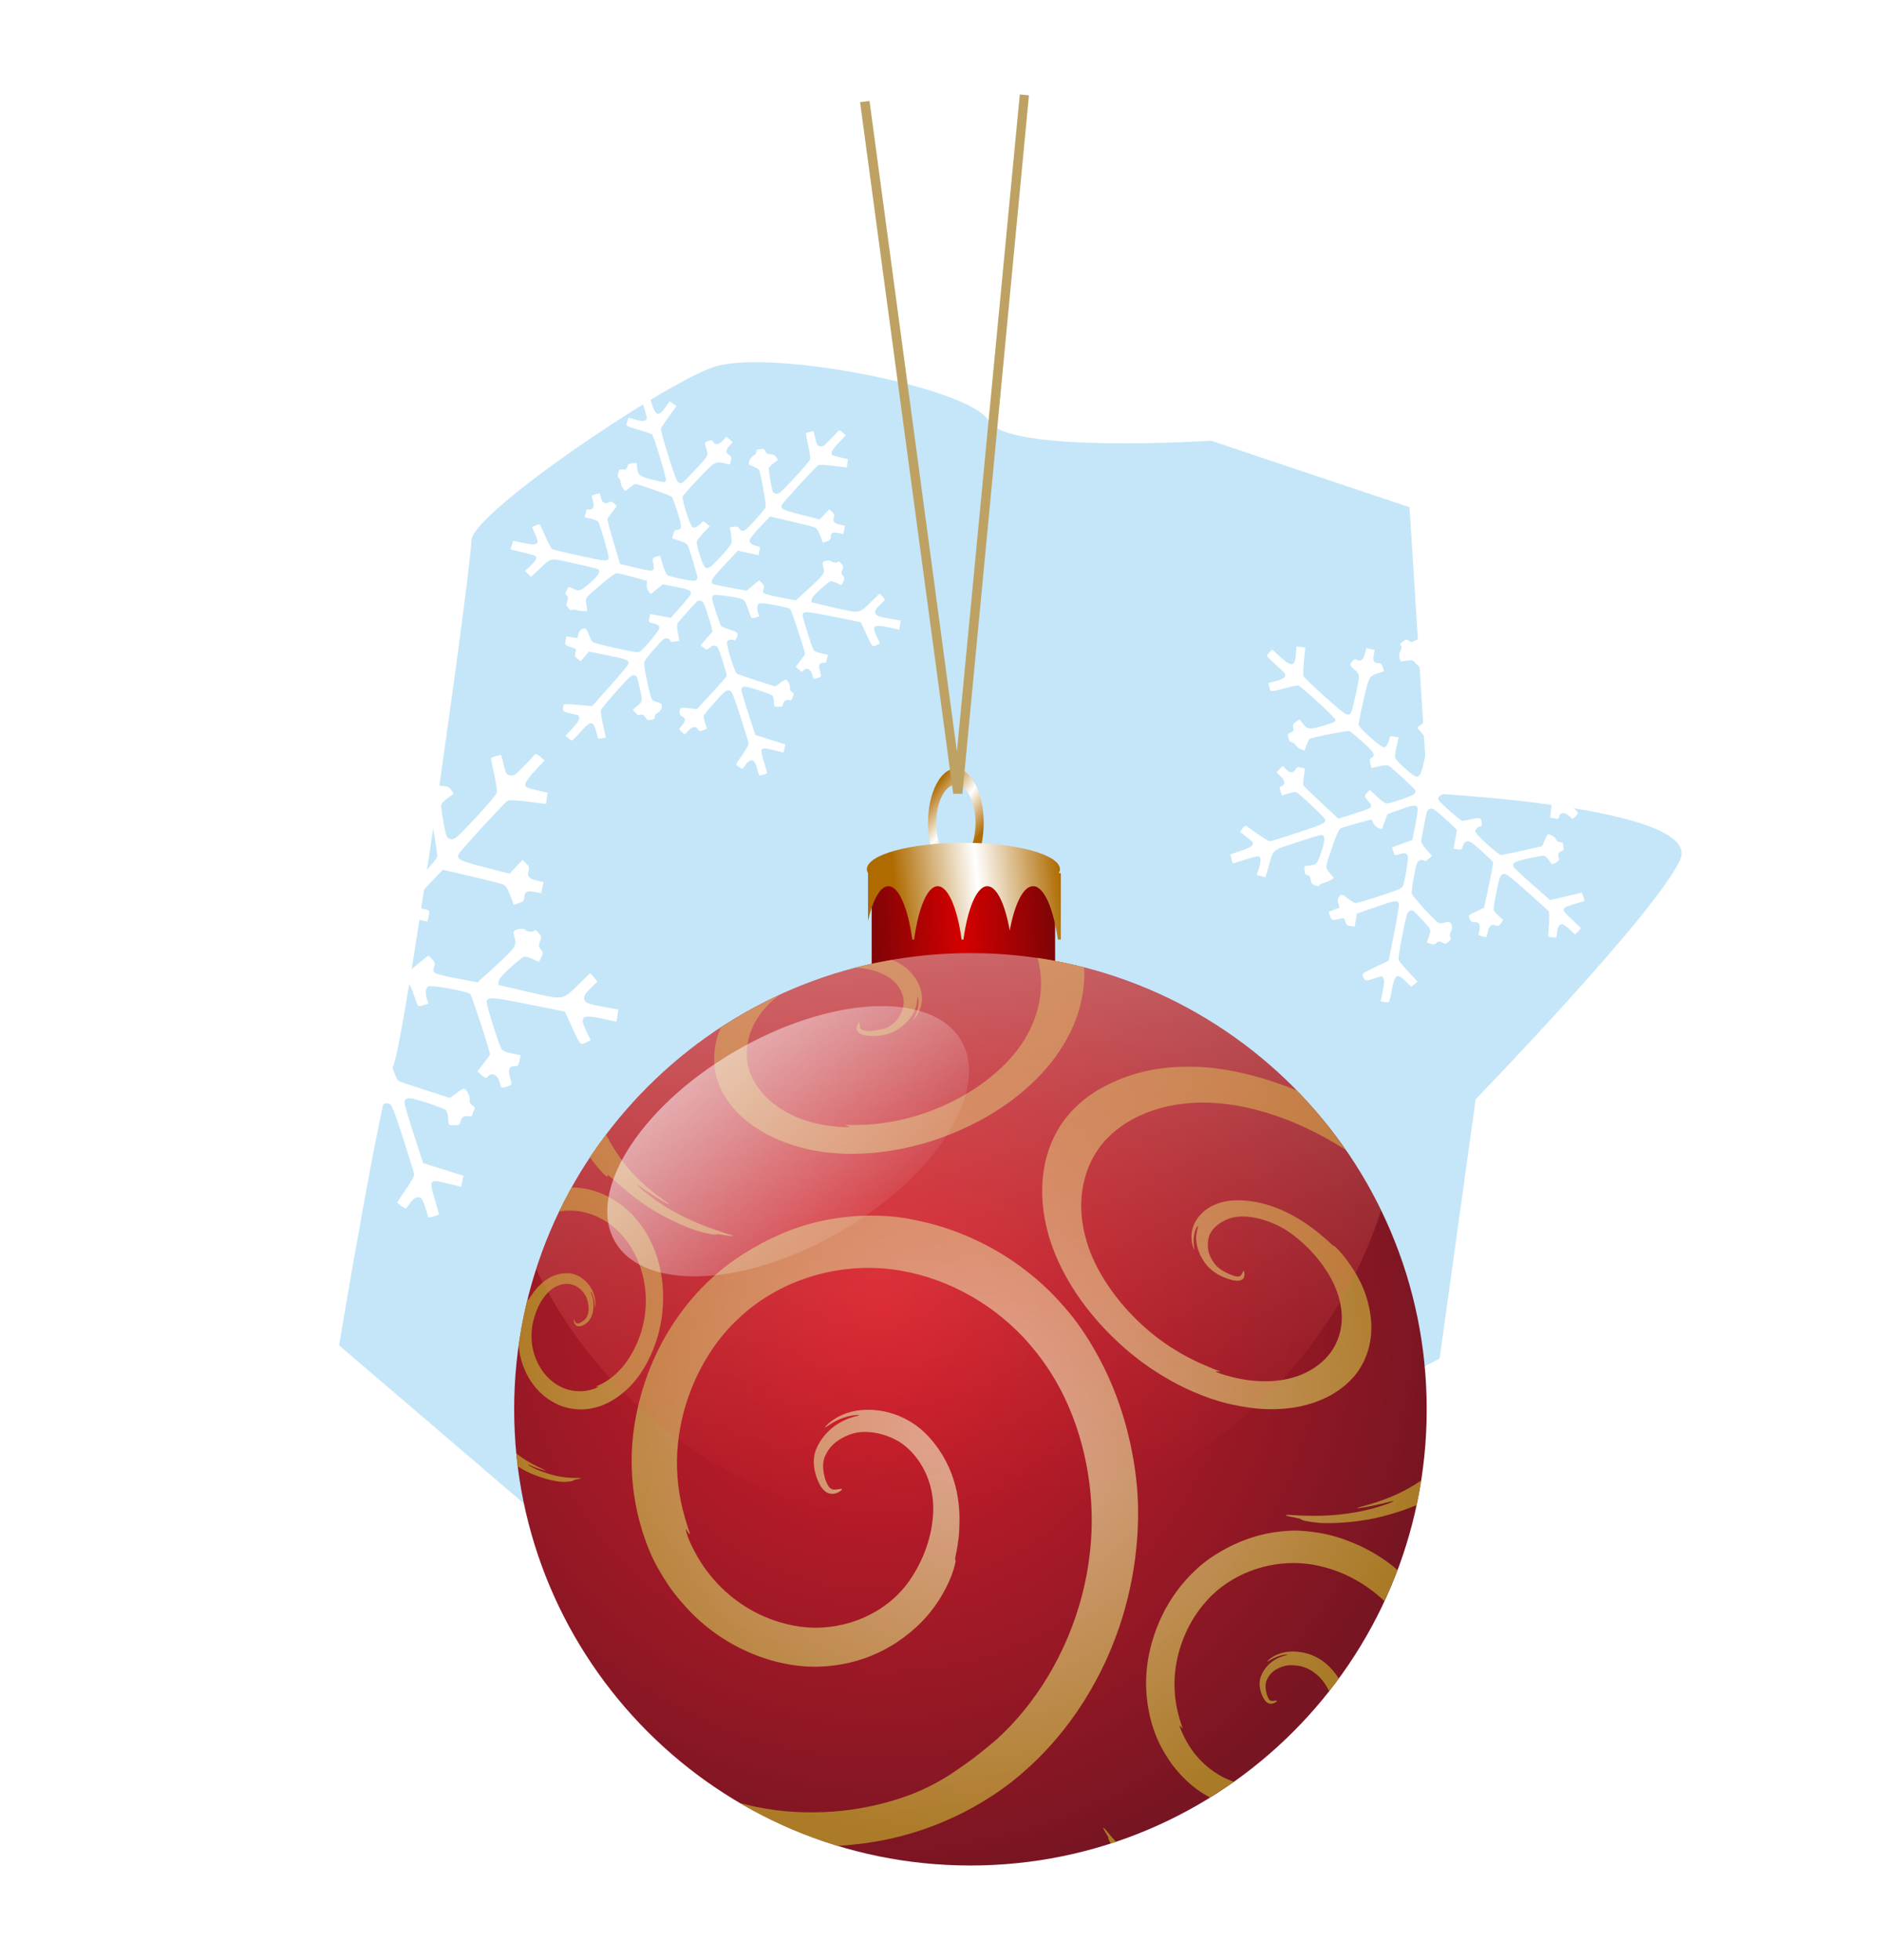
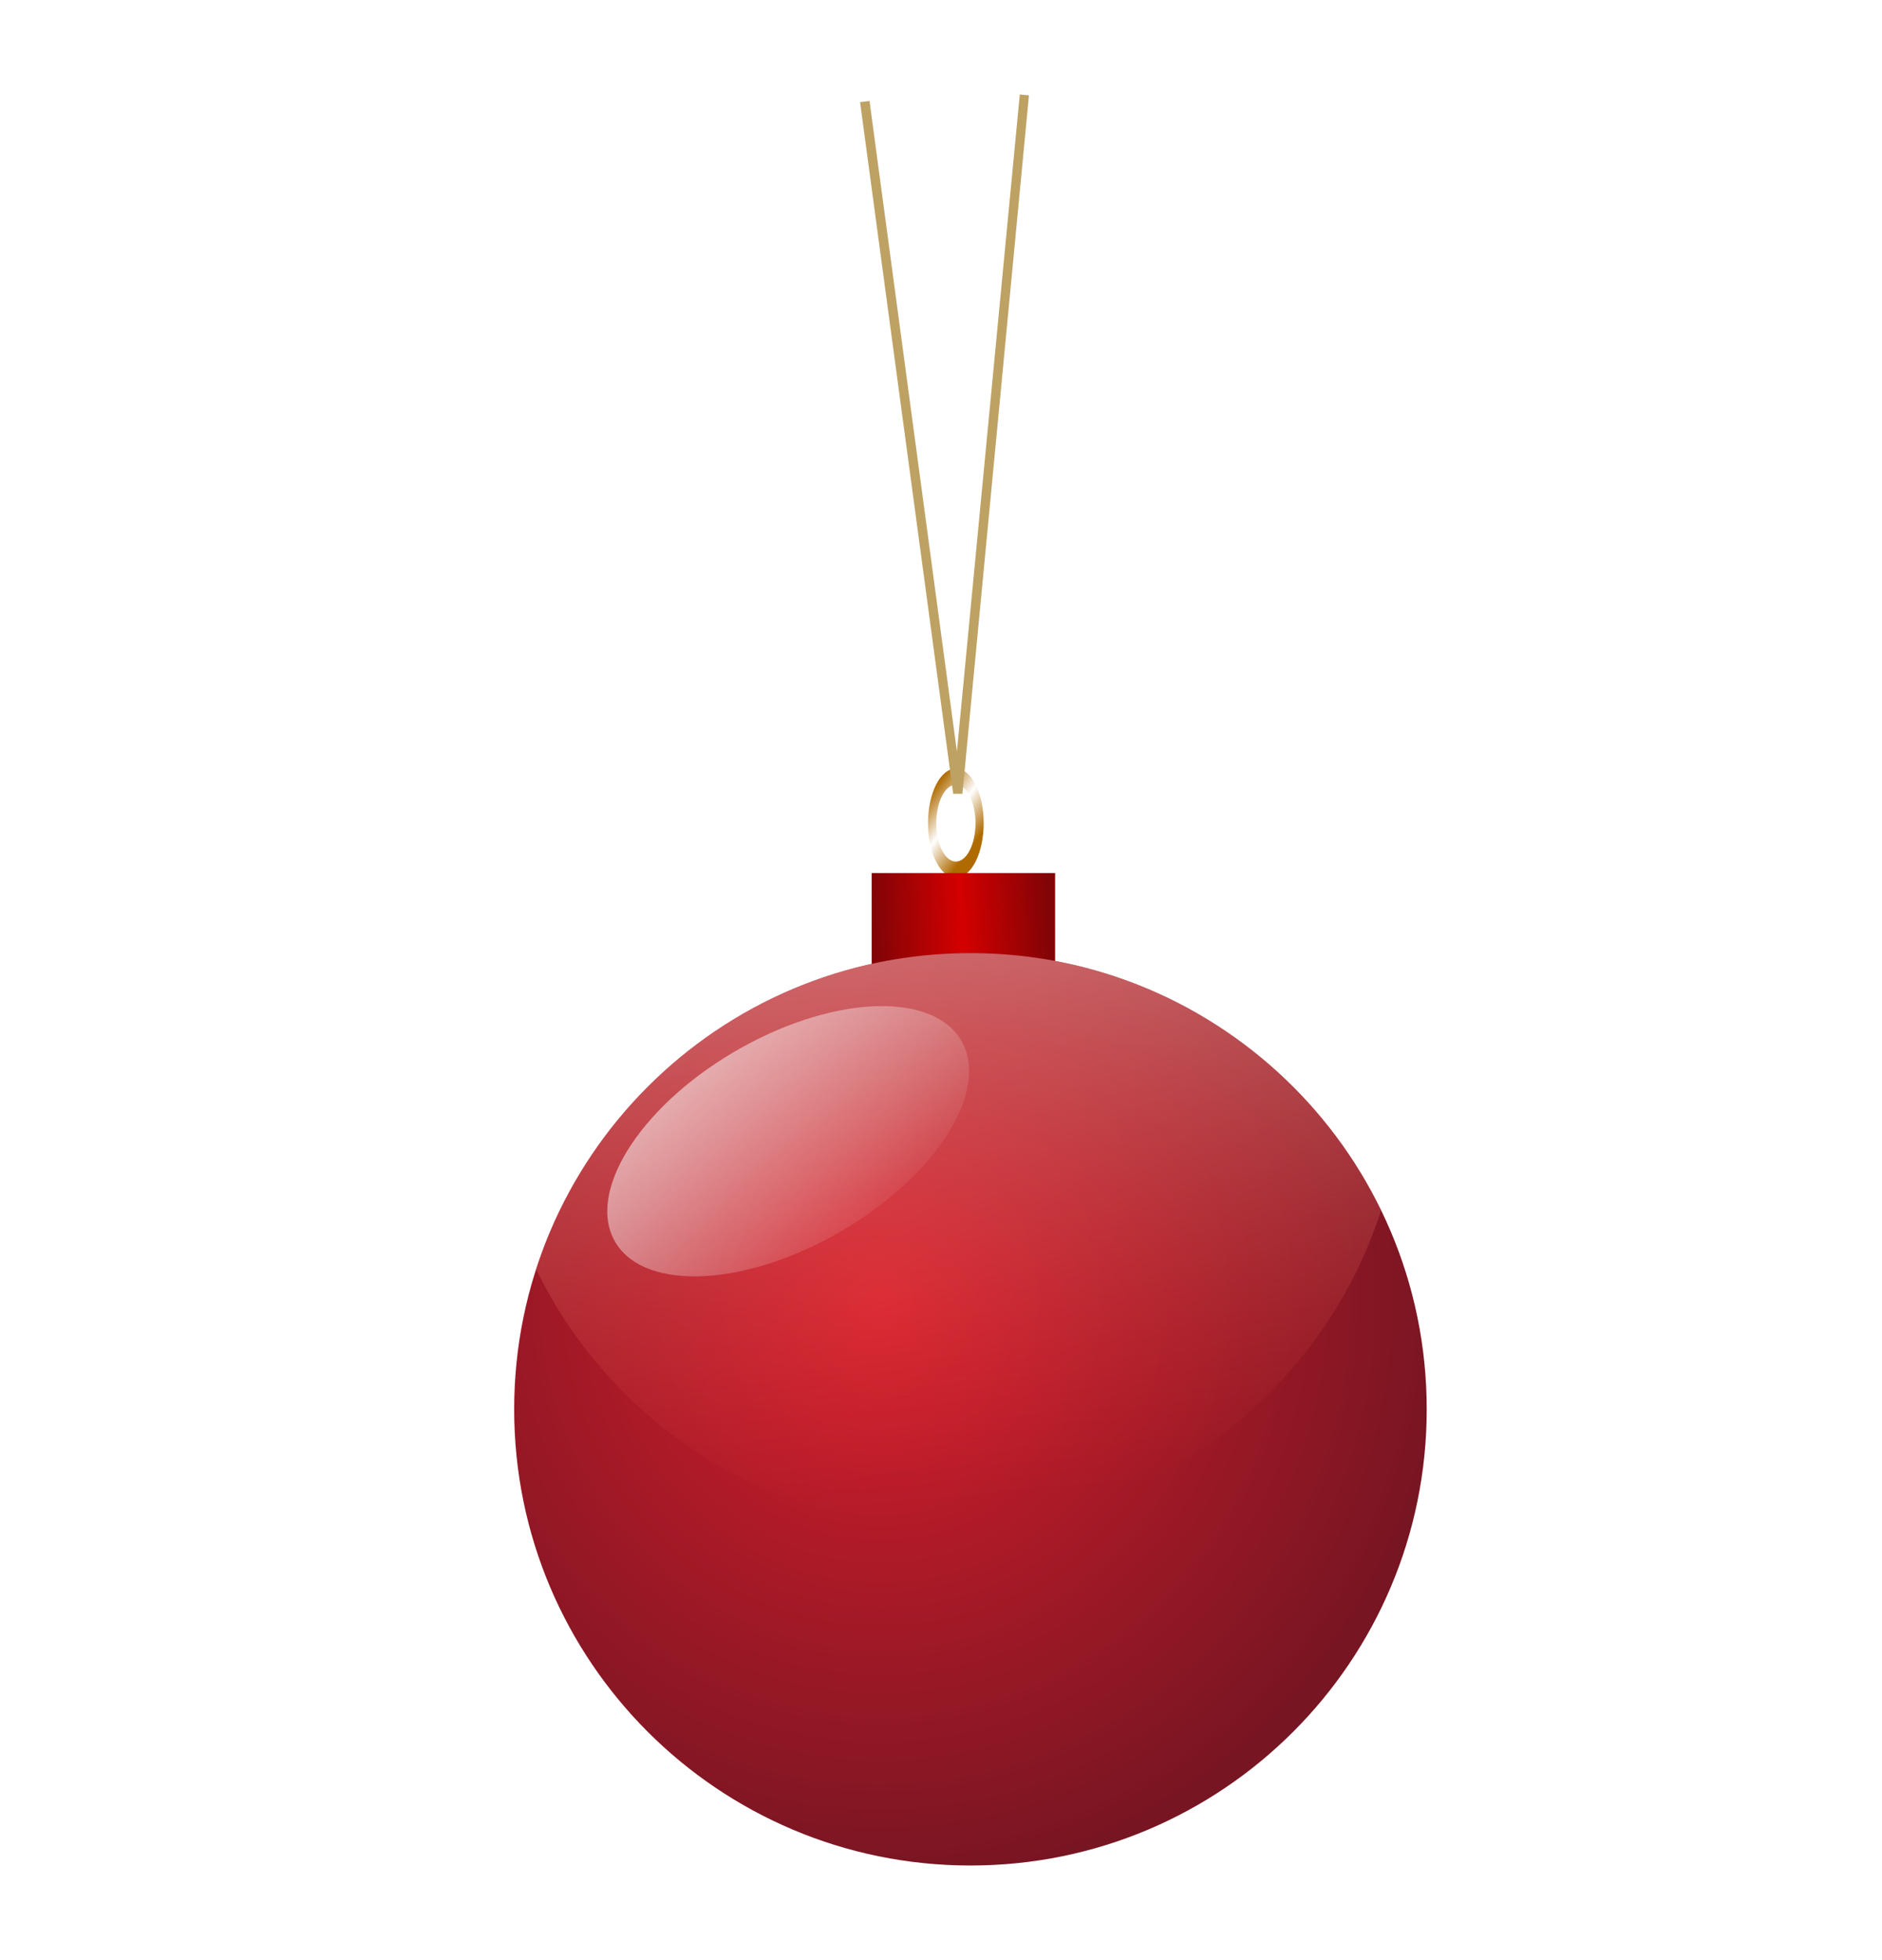
<svg xmlns="http://www.w3.org/2000/svg" xmlns:ns1="http://sodipodi.sourceforge.net/DTD/sodipodi-0.dtd" xmlns:ns2="http://www.inkscape.org/namespaces/inkscape" xmlns:xlink="http://www.w3.org/1999/xlink" id="svg7875" ns1:docname="christmas_bells.svg" viewBox="0 0 199.2 207.48" version="1.1" ns2:version="0.48.3.1 r9886">
  <defs id="defs7877">
    <filter id="filter4099" color-interpolation-filters="sRGB" ns2:collect="always">
      <feGaussianBlur id="feGaussianBlur4101" stdDeviation="5.164" ns2:collect="always" />
    </filter>
    <linearGradient id="linearGradient4499" y2="443.11" xlink:href="#linearGradient3891" gradientUnits="userSpaceOnUse" x2="-157.67" gradientTransform="matrix(.645 0 0 .645 -58.479 159.62)" y1="436.64" x1="-166.3" ns2:collect="always" />
    <linearGradient id="linearGradient3891">
      <stop id="stop3893" style="stop-color:#af6b00" offset="0" />
      <stop id="stop3899" style="stop-color:#ffffff" offset=".5" />
      <stop id="stop3895" style="stop-color:#af6b00" offset="1" />
    </linearGradient>
    <linearGradient id="linearGradient4501" y2="482.7" spreadMethod="reflect" gradientUnits="userSpaceOnUse" x2="-264.87" gradientTransform="translate(112.52 -19.924)" y1="483.19" x1="-274.33" ns2:collect="always">
      <stop id="stop4647-2" style="stop-color:#d40000" offset="0" />
      <stop id="stop4645-7" style="stop-color:#800406" offset="1" />
    </linearGradient>
    <radialGradient id="radialGradient4503" gradientUnits="userSpaceOnUse" cy="494.4" cx="-170.77" gradientTransform="matrix(1.247 -.01 .01 1.289 37.149 -144.42)" r="48.294" ns2:collect="always">
      <stop id="stop5737" style="stop-color:#d81e2c" offset="0" />
      <stop id="stop5739" style="stop-color:#781522" offset="1" />
    </radialGradient>
    <radialGradient id="radialGradient4505" gradientUnits="userSpaceOnUse" cy="505.56" cx="-161.48" gradientTransform="matrix(1 0 0 .981 0 9.402)" r="47.891" ns2:collect="always">
      <stop id="stop3987" style="stop-color:#eecfbb" offset="0" />
      <stop id="stop3989" style="stop-color:#b69528" offset="1" />
    </radialGradient>
    <linearGradient id="linearGradient4507" y2="515.81" gradientUnits="userSpaceOnUse" x2="-157.83" y1="408.26" x1="-167.79" ns2:collect="always">
      <stop id="stop4006" style="stop-color:#ffffff" offset="0" />
      <stop id="stop4008" style="stop-color:#e64338;stop-opacity:0" offset="1" />
    </linearGradient>
    <linearGradient id="linearGradient4509" y2="541.98" gradientUnits="userSpaceOnUse" x2="-295.64" y1="494.62" x1="-311.32" ns2:collect="always">
      <stop id="stop4016" style="stop-color:#ffffff" offset="0" />
      <stop id="stop4018" style="stop-color:#ffffff;stop-opacity:0" offset="1" />
    </linearGradient>
    <linearGradient id="linearGradient4511" y2="481.2" xlink:href="#linearGradient3891" gradientUnits="userSpaceOnUse" x2="-319.64" gradientTransform="matrix(1.139 0 0 .667 212.18 128.11)" y1="482.2" x1="-335.07" ns2:collect="always" />
  </defs>
  <ns1:namedview id="base" bordercolor="#666666" ns2:pageshadow="2" ns2:window-y="27" fit-margin-left="10" pagecolor="#ffffff" fit-margin-top="10" ns2:window-maximized="1" ns2:zoom="0.35" ns2:window-x="0" ns2:window-height="709" showgrid="false" borderopacity="1.0" ns2:current-layer="layer1" ns2:cx="220.28071" ns2:cy="220.53116" fit-margin-right="10" fit-margin-bottom="10" ns2:window-width="1366" ns2:pageopacity="0.0" ns2:document-units="px" />
  <g id="layer1" ns2:label="Ebene 1" ns2:groupmode="layer" transform="translate(-129.72 -545.41)">
    <g id="g4485" transform="translate(393.75 188.25)">
-       <path id="path4057" d="m-185.89 527.74-43.655-33.797s4.929-26.756 6.337-29.573c1.408-2.816 9.153-52.808 9.153-55.625 0-2.816 21.827-16.195 28.164-18.307 6.337-2.112 30.277 2.112 32.389 5.633 2.112 3.521 26.052 2.112 26.052 2.112l23.236 7.041 2.112 30.277s32.389 1.408 29.573 7.041c-2.816 5.633-23.94 25.348-23.94 25.348l-4.225 27.46-19.715 9.153z" style="filter:url(#filter4099);fill:#c4e6f8" transform="matrix(.904 0 0 1 -20.63 5.633)" ns2:connector-curvature="0" />
      <path id="path4050" d="m-162.86 438.52c-1.627 0-2.945 2.586-2.945 5.779s1.318 5.779 2.945 5.779 2.945-2.586 2.945-5.779-1.318-5.779-2.945-5.779zm0 1.712c1.145 0 2.082 1.82 2.082 4.068 0 2.247-0.937 4.068-2.082 4.068s-2.068-1.82-2.068-4.068c0-2.247 0.923-4.068 2.068-4.068z" style="fill:url(#linearGradient4499)" ns2:connector-curvature="0" />
      <rect id="rect4022" style="fill:url(#linearGradient4501)" height="26.388" width="19.417" y="449.58" x="-171.77" />
      <path id="path5733" ns1:rx="48.294491" ns1:ry="48.294491" style="fill:url(#radialGradient4503)" ns1:type="arc" d="m-113.02 506.35c0 26.672-21.622 48.294-48.294 48.294s-48.294-21.622-48.294-48.294 21.622-48.294 48.294-48.294 48.294 21.622 48.294 48.294z" ns1:cy="506.34534" ns1:cx="-161.31355" />
-       <path id="path5743" style="opacity:.8;fill:url(#radialGradient4505)" ns2:connector-curvature="0" d="m-154.22 458.56c0.936 3.228 0.129 6.873-2.25 9.906-0.225 0.291-0.465 0.563-0.719 0.844-2.304 2.551-5.738 4.636-9.344 5.812-1.888 0.616-3.848 0.982-5.75 1.094-1.373 0.081-1.964 0.017-2.188 0.031-0.043 0.003-0.076 0.027-0.094 0.031 0.032 0.017 0.1 0.042 0.188 0.062 0.176 0.041 0.37 0.102 0.219 0.125-0.151 0.023-0.668 0.047-1.844-0.094-0.774-0.093-1.818-0.27-2.938-0.656-1.164-0.393-2.406-1.042-3.438-1.906-1.032-0.864-1.849-1.959-2.281-3.156-0.444-1.234-0.423-2.59-0.062-3.812 0.36-1.222 1.052-2.301 1.781-3.094 0.493-0.548 1.009-0.946 1.406-1.25-2.156 0.996-4.217 2.147-6.188 3.438-0.136 0.322-0.277 0.635-0.375 0.969-0.465 1.59-0.466 3.286 0.062 4.781 0.417 1.182 1.106 2.227 1.906 3.094 0.8 0.866 1.715 1.532 2.531 2.031 1.048 0.641 1.926 1.008 2.656 1.281 1.144 0.419 1.904 0.635 3 0.844 0.548 0.104 1.205 0.208 2.031 0.281 0.826 0.073 1.831 0.118 3.156 0.062 2.192-0.093 4.777-0.504 7.375-1.344 2.575-0.832 5.125-2.04 7.312-3.5s4-3.146 5.312-4.812c0.245-0.315 0.476-0.629 0.688-0.938 0.805-1.174 1.388-2.275 1.812-3.344 0.424-1.069 0.689-2.103 0.844-3.125 0.133-0.879 0.182-1.764 0.125-2.656-1.614-0.414-3.263-0.753-4.938-1zm-15.406 0.219c-1.316 0.229-2.629 0.479-3.906 0.812 1.021 0.032 2.168 0.271 3.094 0.75 0.576 0.288 1.064 0.677 1.406 1.125 0.342 0.448 0.541 0.938 0.625 1.406 0.098 0.579-0.072 1.136-0.25 1.531-0.245 0.544-0.648 1.016-1.156 1.344-0.277 0.208-0.651 0.323-1.031 0.406-0.38 0.084-0.787 0.142-1.125 0.156-0.165-0.004-0.308-0.017-0.438-0.031-0.181-0.019-0.32-0.063-0.406-0.125-0.224-0.089-0.21-0.315-0.219-0.469-0.009-0.154-0.004-0.27-0.062-0.281-0.018-0.004-0.108 0.103-0.188 0.281-0.079 0.179-0.162 0.458 0.062 0.719 0.206 0.221 0.625 0.369 1.094 0.406 0.837 0.082 1.96-0.03 2.875-0.531 0.971-0.547 1.608-1.312 1.938-1.969 0.33-0.657 0.352-1.2 0.375-1.438 0.026-0.267 0.089-0.178 0.125 0.094 0.036 0.271 0.006 0.726-0.125 1.156-0.131 0.43-0.353 0.839-0.438 1 0.064-0.063 0.216-0.186 0.375-0.438 0.28-0.44 0.656-1.254 0.531-2.219-0.07-0.586-0.3-1.208-0.719-1.812-0.419-0.604-1.028-1.186-1.844-1.625-0.185-0.097-0.395-0.166-0.594-0.25zm30.844 11.312c-1.086 0.021-1.947 0.107-2.688 0.219-0.988 0.149-1.742 0.336-2.5 0.562s-1.513 0.502-2.375 0.906c-0.862 0.405-1.854 0.919-2.969 1.812-0.427 0.342-0.808 0.7-1.156 1.062-0.828 0.86-1.435 1.754-1.906 2.688-0.472 0.933-0.812 1.897-1.031 2.906-0.219 1.01-0.329 2.069-0.312 3.219 0.017 1.15 0.165 2.398 0.5 3.781 0.088 0.363 0.195 0.743 0.312 1.125 0.635 2.024 1.724 4.232 3.25 6.375 1.526 2.143 3.482 4.213 5.594 5.906 2.13 1.708 4.391 3.009 6.406 3.875 1.218 0.523 2.202 0.837 3 1.062 0.798 0.225 1.419 0.34 1.969 0.438 1.099 0.195 1.875 0.297 3.094 0.312 0.78 0.005 1.731-0.024 2.938-0.25 0.941-0.176 2.038-0.506 3.094-1.031 1.056-0.525 2.065-1.262 2.875-2.219 1.026-1.21 1.651-2.786 1.781-4.438 0.131-1.651-0.226-3.357-0.812-4.812-0.39-0.947-0.876-1.762-1.312-2.406-0.702-1.035-1.176-1.545-1.438-1.812-0.261-0.267-0.313-0.31-0.344-0.312-0.031-0.002-0.039 0.034-0.219-0.125-0.18-0.159-0.519-0.497-1.312-1.156-0.339-0.282-0.775-0.614-1.281-0.969-1.001-0.703-2.334-1.47-3.812-1.969-1.479-0.499-3.092-0.732-4.5-0.562-0.919 0.12-1.706 0.428-2.312 0.844-0.607 0.415-1.038 0.946-1.312 1.469-0.46 0.858-0.386 1.739-0.281 2.25 0.062 0.304 0.151 0.485 0.188 0.562 0.036 0.077 0.042 0.059 0.031-0.031-0.022-0.18-0.093-0.645-0.062-1.094 0.03-0.449 0.151-0.884 0.281-1.125 0.13-0.241 0.227-0.29 0.156-0.031-0.063 0.23-0.231 0.738-0.156 1.469 0.075 0.731 0.412 1.675 1.125 2.531 0.677 0.794 1.688 1.279 2.5 1.5 0.452 0.132 0.885 0.165 1.156 0.031 0.303-0.164 0.323-0.461 0.312-0.656-0.011-0.195-0.045-0.309-0.062-0.312-0.059-0.01-0.093 0.078-0.156 0.219-0.063 0.14-0.166 0.371-0.406 0.375-0.102 0.027-0.23 0.015-0.406-0.031-0.126-0.033-0.282-0.101-0.438-0.156-0.311-0.133-0.643-0.287-0.969-0.5-0.326-0.213-0.627-0.488-0.812-0.781-0.359-0.488-0.589-1.06-0.625-1.656-0.026-0.433 0.015-1.025 0.312-1.531 0.245-0.408 0.614-0.765 1.094-1.062 0.479-0.297 1.078-0.53 1.719-0.594 1.087-0.124 2.288 0.135 3.281 0.5 0.659 0.242 1.221 0.515 1.719 0.812 0.497 0.298 0.934 0.633 1.344 0.969 0.527 0.432 1.035 0.893 1.562 1.469 0.528 0.576 1.078 1.253 1.625 2.125 0.271 0.432 0.619 1.039 0.906 1.781 0.399 1 0.692 2.261 0.594 3.531-0.098 1.271-0.583 2.535-1.438 3.531-0.829 0.965-1.978 1.716-3.25 2.156-1.272 0.44-2.648 0.578-3.875 0.531-1.184-0.037-2.244-0.249-3-0.438-1.149-0.286-1.617-0.487-1.75-0.562-0.017-0.009 0.007-0.025 0-0.031 0.056 0.002 0.161-0.012 0.25 0 0.179 0.025 0.329 0.061 0.125-0.031-0.204-0.092-0.776-0.28-2.031-0.844-1.738-0.781-3.455-1.815-5-3.062-2.952-2.382-5.41-5.546-6.656-8.75-0.137-0.352-0.237-0.679-0.344-1.031-1.28-4.114-0.458-8.282 2.188-11 0.295-0.304 0.6-0.573 0.938-0.844 2.686-2.152 6.543-3.165 10.656-2.844 1.478 0.107 3.019 0.401 4.531 0.812 3.143 0.854 6.247 2.319 9.062 4.125-1.55-2.237-3.26-4.341-5.156-6.281-1.611-0.66-3.233-1.203-4.75-1.594-1.744-0.449-3.345-0.72-4.75-0.844-0.465-0.039-0.933-0.051-1.344-0.062-0.416-0.012-0.794-0.007-1.156 0zm-61.094 7.188c-0.583 0.773-1.182 1.567-1.719 2.375 0.271 0.379 0.55 0.745 0.844 1.094 0.453 0.538 0.735 0.801 0.875 0.906 0.14 0.105 0.156 0.058 0.156 0 0-0.058-0.041-0.119 0.031-0.094 0.072 0.026 0.254 0.158 0.625 0.5 0.371 0.342 0.964 0.867 1.719 1.469 0.755 0.601 1.663 1.267 2.625 1.844 0.961 0.576 1.971 1.068 2.812 1.438 0.842 0.369 1.513 0.603 1.812 0.688 1.197 0.338 1.884 0.419 1.969 0.312 0.042-0.053 1.197 0.199 1.562 0.219 0.183 0.01 0.153-0.04-0.281-0.188s-1.28-0.387-2.688-0.938c-1.6-0.626-2.813-1.253-3.75-1.812-0.937-0.559-1.606-1.058-2.094-1.438-0.976-0.758-1.27-1.088-1.219-1.094 0.052-0.006 0.464 0.302 1.031 0.688 0.568 0.386 1.309 0.856 1.969 1.219 0.443 0.244 0.448 0.187 0.156-0.031-0.292-0.218-0.888-0.603-1.531-1.125-0.644-0.522-1.349-1.158-1.969-1.812-0.62-0.654-1.135-1.322-1.5-1.844-0.374-0.534-0.933-1.366-1.438-2.375zm-3.656 5.594c-0.461 0.828-0.899 1.674-1.312 2.531 0.324-0.052 0.643-0.089 0.969-0.094 1.924-0.042 3.86 0.758 5.375 2.281 0.191 0.192 0.389 0.413 0.562 0.625 1.558 1.894 2.409 4.632 2.25 7.281-0.012 0.227-0.036 0.462-0.062 0.688-0.243 2.053-1.073 4.026-2.219 5.469-0.6 0.756-1.289 1.371-2.031 1.812-0.536 0.318-0.788 0.385-0.875 0.438-0.087 0.052-0.02 0.071 0.062 0.062 0.041-0.004 0.097-0.027 0.125-0.031 0.003 0.003 0.014 0.02 0 0.031-0.055 0.044-0.265 0.172-0.781 0.312-0.34 0.093-0.815 0.181-1.375 0.156-0.58-0.02-1.252-0.158-1.906-0.5-0.654-0.342-1.28-0.863-1.781-1.531-0.516-0.689-0.908-1.568-1.094-2.406-0.186-0.839-0.175-1.641-0.094-2.281 0.056-0.476 0.168-0.852 0.25-1.125 0.165-0.55 0.343-0.987 0.531-1.344 0.188-0.356 0.39-0.644 0.594-0.906 0.158-0.204 0.327-0.388 0.531-0.562 0.204-0.175 0.431-0.337 0.719-0.469 0.433-0.199 1-0.314 1.531-0.188 0.312 0.069 0.614 0.223 0.875 0.438s0.464 0.472 0.625 0.75c0.197 0.345 0.278 0.748 0.312 1.031 0.048 0.39 0.024 0.757-0.094 1.062-0.056 0.185-0.181 0.342-0.312 0.469-0.132 0.127-0.273 0.207-0.406 0.281-0.068 0.03-0.131 0.077-0.188 0.094-0.079 0.023-0.167 0.022-0.219 0-0.115-0.012-0.173-0.155-0.219-0.25-0.045-0.095-0.067-0.16-0.094-0.156-0.008 0.001-0.016 0.06 0 0.188 0.016 0.128 0.057 0.317 0.219 0.438 0.144 0.099 0.362 0.13 0.562 0.062 0.362-0.112 0.796-0.413 1.031-0.906 0.246-0.533 0.294-1.148 0.25-1.625-0.044-0.477-0.195-0.815-0.25-0.969-0.062-0.173 0.005-0.132 0.094 0.031 0.088 0.164 0.187 0.485 0.25 0.781 0.064 0.296 0.084 0.57 0.094 0.688 0.005 0.059 0.022 0.08 0.031 0.031 0.009-0.049 0.004-0.178 0-0.375-0.006-0.331-0.062-0.918-0.375-1.5-0.188-0.355-0.447-0.702-0.781-1-0.334-0.298-0.737-0.539-1.188-0.656-0.689-0.169-1.444-0.079-2.094 0.188-0.65 0.267-1.194 0.705-1.594 1.125-0.202 0.212-0.369 0.423-0.5 0.594-0.306 0.4-0.432 0.622-0.5 0.719-0.068 0.097-0.08 0.062-0.094 0.062-0.011 0-0.039 0.064-0.094 0.156-0.013 0.022-0.013-0-0.031 0.031-0.366 1.504-0.654 3.038-0.875 4.594 0.03 0.393 0.068 0.789 0.156 1.188 0.243 1.09 0.722 2.163 1.344 3 0.491 0.661 1.033 1.174 1.594 1.562 0.56 0.389 1.126 0.658 1.594 0.812 0.6 0.198 1.067 0.252 1.438 0.281 0.579 0.04 0.935 0.02 1.438-0.062 0.251-0.041 0.551-0.104 0.906-0.219 0.356-0.115 0.758-0.269 1.281-0.562 0.865-0.486 1.829-1.247 2.656-2.281 0.82-1.025 1.508-2.312 2-3.656 0.492-1.344 0.763-2.759 0.844-4.062 0.014-0.246 0.029-0.484 0.031-0.719 0.008-0.895-0.038-1.683-0.156-2.438-0.118-0.754-0.285-1.484-0.5-2.156-0.215-0.672-0.486-1.305-0.812-1.938-0.327-0.632-0.73-1.245-1.219-1.844-0.206-0.252-0.415-0.508-0.656-0.75-0.629-0.633-1.17-1.011-1.625-1.312-0.455-0.301-0.833-0.508-1.219-0.688-0.386-0.18-0.763-0.33-1.25-0.469s-1.087-0.276-1.875-0.312c-0.117-0.005-0.248-0.001-0.375 0zm31.812 2.969c-0.87-0.004-1.712 0.041-2.531 0.125-1.637 0.168-3.209 0.475-4.719 0.938s-2.958 1.092-4.438 1.875c-1.48 0.783-2.972 1.722-4.469 2.969-0.393 0.327-0.797 0.695-1.188 1.062-2.061 1.963-3.962 4.505-5.375 7.406-1.413 2.901-2.323 6.146-2.625 9.312-0.305 3.195 0.062 6.259 0.75 8.781 0.416 1.524 0.856 2.673 1.281 3.594 0.425 0.92 0.82 1.593 1.188 2.188 0.735 1.189 1.361 2.033 2.438 3.219 0.695 0.755 1.589 1.643 2.969 2.656 1.075 0.789 2.461 1.614 4.094 2.281 1.633 0.668 3.496 1.169 5.469 1.312 2.496 0.182 5.111-0.274 7.375-1.25 2.264-0.976 4.167-2.463 5.531-4 0.88-1.008 1.524-2.024 1.969-2.875 0.715-1.368 0.918-2.163 1.031-2.594 0.113-0.43 0.086-0.5 0.062-0.531-0.024-0.031-0.045-0.033 0-0.312 0.045-0.28 0.2-0.858 0.344-2.062 0.061-0.515 0.088-1.119 0.094-1.844 0.013-1.435-0.194-3.241-0.875-5-0.681-1.759-1.826-3.474-3.312-4.719-0.983-0.806-2.102-1.349-3.188-1.656-1.086-0.308-2.136-0.366-3.062-0.281-1.529 0.129-2.617 0.777-3.188 1.219-0.339 0.263-0.526 0.476-0.594 0.562-0.067 0.086-0.014 0.071 0.094 0 0.215-0.141 0.733-0.511 1.344-0.781 0.61-0.27 1.289-0.433 1.719-0.469 0.43-0.035 0.588-0.01 0.188 0.094-0.356 0.093-1.148 0.284-2.031 0.844-0.883 0.56-1.84 1.522-2.312 2.781-0.424 1.183-0.13 2.476 0.312 3.406 0.235 0.523 0.582 0.952 1 1.125 0.485 0.182 0.912 0.015 1.156-0.125 0.244-0.14 0.325-0.262 0.312-0.281-0.04-0.064-0.167-0.033-0.406 0s-0.622 0.105-0.844-0.125c-0.127-0.081-0.214-0.237-0.312-0.438-0.07-0.143-0.151-0.314-0.219-0.5-0.107-0.389-0.203-0.825-0.219-1.281-0.015-0.457 0.067-0.938 0.281-1.312 0.311-0.671 0.851-1.255 1.594-1.688 0.539-0.314 1.324-0.667 2.25-0.719 0.751-0.036 1.589 0.08 2.406 0.344 0.817 0.264 1.622 0.675 2.281 1.25 1.14 0.966 1.924 2.299 2.344 3.5 0.278 0.797 0.408 1.54 0.469 2.219 0.06 0.678 0.038 1.318-0.031 1.938-0.088 0.796-0.226 1.576-0.5 2.469-0.274 0.893-0.671 1.891-1.312 3-0.318 0.55-0.793 1.321-1.5 2.094-0.941 1.053-2.322 2.122-4.062 2.875-1.741 0.753-3.843 1.159-5.906 1-2.001-0.156-4.002-0.786-5.719-1.719-1.717-0.933-3.144-2.16-4.188-3.375-1.017-1.167-1.69-2.301-2.125-3.156-0.661-1.299-0.791-1.915-0.812-2.094-0.022-0.179 0.09 0.061 0.219 0.25 0.129 0.189 0.25 0.352 0.188 0.094-0.063-0.258-0.354-0.945-0.75-2.531-0.549-2.198-0.732-4.552-0.5-6.875 0.442-4.437 2.331-8.91 5.375-12.25 0.335-0.367 0.7-0.725 1.062-1.062 4.198-3.981 10.305-5.925 16.219-5.188 0.66 0.082 1.313 0.199 1.969 0.344 5.214 1.155 9.999 4.224 13.281 8.406 1.19 1.497 2.205 3.111 3.031 4.844 2.423 5.082 3.276 10.907 2.688 16.281-0.172 1.577-0.451 3.123-0.844 4.625-1.613 6.177-4.937 11.54-9.031 15.25-0.312 0.286-0.648 0.545-0.969 0.812-1.13 0.943-1.921 1.513-2.531 1.938-0.61 0.425-1.017 0.712-1.406 0.969-0.389 0.257-0.759 0.473-1.312 0.781-0.553 0.308-1.313 0.72-2.469 1.188-1.567 0.634-3.95 1.367-6.625 1.75-2.675 0.383-5.604 0.389-8.094 0.062-1.486-0.194-2.717-0.478-3.781-0.75 3.223 1.892 6.668 3.422 10.312 4.531 0.539-0.026 1.075-0.072 1.625-0.125 2.741-0.265 5.618-0.884 8.469-1.969 2.851-1.084 5.7-2.612 8.375-4.688 0.38-0.295 0.753-0.621 1.125-0.938 4.864-4.169 8.836-10.207 10.844-17.375 0.415-1.48 0.828-3.322 1.094-5.406 0.259-2.037 0.388-4.284 0.25-6.625s-0.545-4.746-1.156-7.062c-0.611-2.317-1.452-4.55-2.438-6.531-0.985-1.981-2.084-3.719-3.188-5.156-0.369-0.475-0.74-0.908-1.094-1.312-1.434-1.637-2.668-2.709-3.75-3.562-1.082-0.853-2.024-1.483-3-2.062-0.976-0.58-2.011-1.126-3.312-1.688-1.302-0.562-2.867-1.146-5.031-1.625-0.83-0.184-1.653-0.343-2.438-0.438-0.931-0.112-1.817-0.152-2.688-0.156zm-37.656 25.188c0.045 0.464 0.099 0.915 0.156 1.375 0.244 0.147 0.572 0.352 1 0.562 0.47 0.231 1.046 0.45 1.594 0.625 0.547 0.175 1.089 0.307 1.531 0.375 0.442 0.068 0.762 0.068 0.906 0.062 0.578-0.021 0.901-0.104 0.906-0.188 0.003-0.042 0.534-0.098 0.688-0.156 0.077-0.029 0.06-0.054-0.156-0.062-0.216-0.008-0.654 0.009-1.375-0.062-0.82-0.082-1.467-0.269-2-0.438-0.533-0.169-0.949-0.326-1.25-0.469-0.602-0.286-0.801-0.455-0.781-0.469 0.019-0.014 0.258 0.118 0.594 0.25s0.758 0.275 1.125 0.375c0.246 0.067 0.24 0.049 0.062-0.031-0.178-0.08-0.503-0.235-0.906-0.438s-0.883-0.46-1.312-0.75c-0.279-0.189-0.547-0.372-0.781-0.562zm95.781 2.844c-0.053 0.037-0.138 0.092-0.188 0.125-0.527 0.358-1.251 0.796-2.062 1.188-0.812 0.391-1.713 0.741-2.5 1-0.787 0.259-1.462 0.431-1.812 0.531-0.35 0.1-0.345 0.133 0.156 0.062 0.746-0.105 1.582-0.279 2.25-0.438 0.668-0.159 1.173-0.305 1.219-0.281 0.046 0.024-0.35 0.232-1.531 0.594-0.591 0.181-1.394 0.404-2.469 0.594s-2.407 0.358-4.125 0.375c-1.511 0.015-2.417-0.077-2.875-0.094-0.229-0.008-0.364 0.019-0.406 0.031 0.015 0.01 0.05 0.049 0.094 0.062 0.349 0.111 1.479 0.279 1.5 0.344 0.042 0.129 0.73 0.296 1.969 0.406 0.31 0.028 1.051 0.046 1.969 0 0.918-0.046 2.021-0.147 3.125-0.344 1.104-0.197 2.205-0.488 3.125-0.781 0.887-0.283 1.593-0.561 2.062-0.75 0.184-0.86 0.363-1.748 0.5-2.625zm-13.312 5.312c-0.541-0.002-1.054 0.042-1.562 0.094-1.018 0.104-1.968 0.306-2.906 0.594s-1.862 0.67-2.781 1.156c-0.92 0.487-1.851 1.069-2.781 1.844-0.244 0.203-0.476 0.428-0.719 0.656-1.281 1.22-2.465 2.791-3.344 4.594-0.878 1.803-1.468 3.814-1.656 5.781-0.19 1.985 0.042 3.902 0.469 5.469 0.258 0.947 0.548 1.647 0.812 2.219 0.264 0.572 0.522 1.006 0.75 1.375 0.457 0.739 0.831 1.263 1.5 2 0.432 0.469 0.986 1.027 1.844 1.656 0.379 0.278 0.82 0.545 1.312 0.812 0.855-0.529 1.713-1.077 2.531-1.656-0.442-0.158-0.881-0.345-1.281-0.562-1.067-0.58-1.946-1.339-2.594-2.094-0.632-0.725-1.042-1.437-1.312-1.969-0.411-0.807-0.518-1.17-0.531-1.281-0.014-0.111 0.076 0.008 0.156 0.125 0.08 0.117 0.164 0.223 0.125 0.062-0.039-0.16-0.223-0.577-0.469-1.562-0.341-1.365-0.456-2.838-0.312-4.281 0.275-2.757 1.452-5.518 3.344-7.594 0.208-0.228 0.4-0.446 0.625-0.656 2.609-2.474 6.419-3.708 10.094-3.25 0.41 0.051 0.811 0.129 1.219 0.219 2.575 0.57 4.973 1.897 6.875 3.719 0.496-1.069 0.956-2.172 1.375-3.281-0.179-0.153-0.363-0.336-0.531-0.469-0.673-0.53-1.269-0.921-1.875-1.281-0.606-0.36-1.222-0.682-2.031-1.031-0.809-0.349-1.811-0.734-3.156-1.031-0.516-0.114-1.012-0.191-1.5-0.25-0.579-0.07-1.147-0.123-1.688-0.125zm-0.7 12.82c-0.95 0.08-1.646 0.475-2 0.75-0.201 0.156-0.267 0.287-0.312 0.344 0.134-0.088 0.464-0.301 0.844-0.469 0.379-0.168 0.795-0.291 1.062-0.312 0.267-0.022 0.374-0.002 0.125 0.062-0.221 0.058-0.732 0.183-1.281 0.531-0.549 0.348-1.113 0.936-1.406 1.719-0.263 0.735-0.087 1.547 0.188 2.125 0.146 0.325 0.365 0.611 0.625 0.719 0.301 0.113 0.567-0.006 0.719-0.094 0.152-0.087 0.195-0.144 0.188-0.156-0.025-0.04-0.101-0.052-0.25-0.031s-0.394 0.08-0.531-0.062c-0.079-0.05-0.127-0.157-0.188-0.281-0.044-0.089-0.083-0.197-0.125-0.312-0.066-0.242-0.115-0.498-0.125-0.781-0.01-0.284 0.023-0.58 0.156-0.812 0.193-0.417 0.507-0.794 0.969-1.062 0.335-0.195 0.831-0.406 1.406-0.438 0.466-0.022 0.992 0.023 1.5 0.188 0.508 0.164 0.996 0.455 1.406 0.812 0.58 0.491 0.998 1.128 1.281 1.75 0.35-0.444 0.697-0.887 1.031-1.344-0.385-0.604-0.856-1.164-1.406-1.625-0.611-0.501-1.294-0.84-1.969-1.031-0.675-0.191-1.331-0.24-1.906-0.188zm-19.656 18.625c0 0.013-0.013 0.031 0 0.062 0.105 0.255 0.603 0.992 0.562 1.031-0.049 0.047 0.056 0.273 0.25 0.594 0.181-0.058 0.351-0.127 0.531-0.188-0.536-0.595-0.903-1.061-1.094-1.281-0.114-0.132-0.215-0.194-0.25-0.219z" />
      <path id="path3993" style="fill:url(#linearGradient4507)" ns2:connector-curvature="0" d="m-161.31 458.06c-21.506 0-39.716 14.042-45.969 33.469 7.82 16.132 24.338 27.25 43.469 27.25 21.508 0 39.718-14.07 45.969-33.5-7.825-16.119-24.348-27.219-43.469-27.219z" />
      <path id="path4012" ns1:rx="26.138771" ns1:ry="12.695974" style="opacity:.8;fill:url(#linearGradient4509)" ns1:type="arc" d="m-274.83 524.02c0 7.012-11.703 12.696-26.139 12.696s-26.139-5.684-26.139-12.696 11.703-12.696 26.139-12.696 26.139 5.684 26.139 12.696z" transform="matrix(.708 -.394 .386 .782 -169.79 -50.394)" ns1:cy="524.02014" ns1:cx="-300.96927" />
-       <path id="path4026" style="fill:url(#linearGradient4511)" ns2:connector-curvature="0" d="m-162.06 446.38c-5.637 0-10.219 1.253-10.219 2.812 0 0.14 0.054 0.272 0.125 0.406v5.031c0.515-2.219 1.289-3.656 2.156-3.656 1.106 0 2.068 2.309 2.531 5.656h0.188c0.46-3.346 1.394-5.656 2.5-5.656s2.067 2.31 2.531 5.656h0.188c0.464-3.347 1.425-5.656 2.531-5.656 0.996 0 1.872 1.872 2.375 4.688 0.525-2.815 1.429-4.688 2.469-4.688 1.155 0 2.144 2.315 2.625 5.656h0.312v-7.031h-0.219c0.071-0.134 0.125-0.266 0.125-0.406 0-1.56-4.582-2.812-10.219-2.812z" />
      <path id="path4431" d="m-244.15 479.92c1.496-1.717 1.866-1.732 2.29-0.094 0.138 0.534 0.274 0.976 0.301 0.982 0.108 0.024 1.06-0.115 1.069-0.155 0.005-0.024-0.171-0.828-0.391-1.788-0.22-0.959-0.363-1.893-0.318-2.075 0.045-0.182 1.03-1.388 2.189-2.68 1.854-2.067 2.157-2.344 2.525-2.308 0.391 0.039 0.44 0.14 0.762 1.569 0.492 2.189 0.5 2.106-0.271 2.762l-0.671 0.571 0.33 0.4c0.182 0.22 0.426 0.383 0.544 0.363 0.117-0.021 0.316-0.055 0.44-0.077 0.125-0.022 0.348 0.159 0.498 0.401 0.255 0.414 0.303 0.434 0.809 0.338 0.423-0.08 0.532-0.168 0.509-0.414-0.02-0.215 0.113-0.396 0.43-0.583 0.298-0.176 0.493-0.429 0.557-0.722 0.106-0.485-0.066-0.676-0.74-0.823-0.223-0.049-0.504-0.199-0.624-0.335-0.273-0.308-1.233-4.83-1.127-5.313 0.043-0.196 0.701-1.057 1.463-1.914 1.258-1.414 1.424-1.549 1.805-1.466 0.231 0.05 0.436 0.193 0.455 0.316 0.029 0.19 0.129 0.21 0.655 0.125l0.621-0.1-0.211-1.109c-0.126-0.661-0.147-1.21-0.053-1.358 0.198-0.311 2.532-2.938 2.795-3.146 0.107-0.084 0.351-0.119 0.543-0.077 0.283 0.062 0.446 0.371 0.859 1.629 0.28 0.854 0.573 1.823 0.649 2.151l0.14 0.598-0.852 0.975-0.852 0.975 0.446 0.346c0.442 0.343 0.45 0.342 0.871-0.027 0.317-0.278 0.522-0.339 0.807-0.241 0.321 0.11 0.483 0.45 1.01 2.116 0.345 1.091 0.61 2.061 0.589 2.156-0.021 0.094-0.982 1.194-2.135 2.445l-2.097 2.273-1.178-0.121c-1.137-0.116-1.181-0.107-1.261 0.272-0.105 0.494-0.011 0.746 0.332 0.893 0.527 0.226 0.529 0.667 0.006 1.245-0.263 0.291-0.46 0.551-0.437 0.577 0.271 0.31 0.688 0.708 0.758 0.723 0.049 0.011 0.294-0.213 0.546-0.496 0.535-0.603 1.015-0.705 1.317-0.282 0.267 0.373 0.389 0.393 0.906 0.148l0.42-0.198-0.25-0.764c-0.137-0.42-0.221-0.897-0.185-1.06 0.063-0.29 2.492-3.03 3.066-3.459 0.166-0.124 0.44-0.165 0.639-0.095 0.287 0.101 0.55 0.75 1.489 3.677 0.628 1.955 1.159 3.673 1.181 3.818 0.022 0.146-0.361 0.838-0.866 1.559-0.498 0.713-0.917 1.346-0.93 1.407-0.019 0.09 0.693 0.609 0.896 0.653 0.029 0.006 0.22-0.235 0.424-0.536 0.397-0.587 0.841-0.804 1.185-0.579 0.117 0.077 0.342 0.575 0.5 1.106l0.287 0.967 0.546-0.128c0.301-0.071 0.556-0.171 0.567-0.224 0.011-0.052-0.191-0.793-0.45-1.645-0.616-2.032-0.561-2.097 1.375-1.62l1.424 0.351 0.127-0.586 0.127-0.586-0.913-0.283c-0.502-0.156-1.464-0.458-2.137-0.672l-1.224-0.389-1.011-3.105c-0.556-1.708-0.99-3.215-0.965-3.349 0.105-0.555 0.472-0.545 2.354 0.066 0.983 0.319 1.891 0.666 2.017 0.772 0.127 0.106 0.24 0.512 0.253 0.903 0.022 0.688 0.038 0.71 0.509 0.711 0.662 0.002 0.727-0.031 0.811-0.415 0.093-0.428 0.417-0.633 0.85-0.539 0.238 0.052 0.361-0.012 0.405-0.211 0.034-0.157 0.125-0.382 0.203-0.5 0.096-0.146 0.028-0.287-0.215-0.446-0.235-0.153-0.331-0.343-0.284-0.561 0.075-0.343-0.311-1.134-0.582-1.193-0.086-0.019-0.46 0.195-0.831 0.475l-0.675 0.509-2.609-0.843c-1.435-0.464-2.712-0.898-2.837-0.965-0.352-0.189-1.593-4.245-1.401-4.58 0.161-0.281 0.806-0.395 1.027-0.181 0.067 0.065 0.221-0.116 0.342-0.402 0.271-0.641 0.192-0.728-1.044-1.138-0.522-0.174-1.029-0.368-1.127-0.432-0.21-0.138-1.405-3.83-1.339-4.136 0.025-0.116 0.148-0.263 0.272-0.328 0.27-0.14 3.567 0.35 4.087 0.607 0.258 0.128 0.478 0.522 0.757 1.359 0.216 0.648 0.439 1.223 0.494 1.276 0.056 0.054 0.33 0.026 0.608-0.063l0.507-0.161-0.194-0.548c-0.107-0.304-0.132-0.728-0.056-0.951 0.127-0.372 0.201-0.396 0.977-0.321 1.177 0.114 3.497 0.61 3.674 0.786 0.185 0.184 2.142 6.176 2.092 6.406-0.02 0.093-0.331 0.531-0.69 0.974-0.359 0.443-0.636 0.828-0.615 0.856 0.021 0.028 0.23 0.207 0.464 0.398 0.406 0.331 0.436 0.335 0.65 0.083 0.358-0.42 0.93-0.199 1.153 0.445 0.104 0.301 0.197 0.612 0.206 0.689 0.021 0.183 1.068-0.097 1.111-0.298 0.018-0.084-0.06-0.449-0.175-0.81-0.233-0.738-0.03-1.132 0.565-1.092 0.273 0.018 0.352-0.079 0.458-0.563l0.127-0.585-0.945-0.206c-0.715-0.155-0.986-0.281-1.114-0.515-0.285-0.522-1.594-4.715-1.544-4.945 0.119-0.547 0.512-0.524 4.44 0.264l3.835 0.769 0.727 1.574c0.937 2.028 0.91 1.998 1.517 1.698l0.5-0.247-0.449-0.918c-0.783-1.601-0.5-1.837 1.64-1.371l1.542 0.336 0.092-0.643 0.092-0.643-1.661-0.306c-1.412-0.261-1.691-0.353-1.86-0.616-0.24-0.373-0.082-0.696 0.702-1.435 0.309-0.291 0.569-0.563 0.578-0.604 0.009-0.041-0.152-0.26-0.358-0.486l-0.374-0.412-1.342 1.31c-1.628 1.589-1.4 1.563-5.469 0.619l-2.906-0.674 0.04-0.381c0.028-0.265 0.4-0.707 1.22-1.449 0.649-0.587 1.292-1.101 1.428-1.143 0.222-0.068 0.73 0.096 1.399 0.451 0.182 0.096 0.289 0.003 0.46-0.402 0.189-0.447 0.179-0.578-0.061-0.857-0.234-0.273-0.247-0.414-0.075-0.822 0.183-0.433 0.163-0.544-0.168-0.921-0.207-0.236-0.391-0.361-0.409-0.278-0.048 0.221-0.797 0.208-0.973-0.017-0.191-0.244-1.191-0.085-1.244 0.198-0.021 0.107 0.023 0.383 0.095 0.613 0.255 0.811 0.048 1.123-1.972 2.96l-1.948 1.772-2.132-0.402c-1.173-0.221-2.243-0.488-2.379-0.594-0.181-0.142-0.204-0.306-0.086-0.62 0.128-0.34 0.09-0.504-0.184-0.806-0.19-0.208-0.374-0.385-0.409-0.393-0.036-0.008-0.454 0.311-0.93 0.709l-0.865 0.723-2.286-0.406c-1.258-0.223-2.37-0.461-2.472-0.528-0.492-0.323-0.234-0.757 1.627-2.749l1.871-2.001 1.471 0.32 1.471 0.32 0.13-0.596c0.127-0.584 0.119-0.598-0.401-0.711-0.716-0.156-1.056-0.475-0.963-0.903 0.042-0.195 0.704-1.013 1.471-1.819l1.394-1.465 2.947 0.685c1.621 0.377 3.142 0.761 3.379 0.853 0.337 0.131 0.514 0.388 0.807 1.173l0.376 1.005 0.548-0.181c0.471-0.156 0.553-0.248 0.581-0.66 0.04-0.587 0.282-0.696 1.134-0.514l0.633 0.135 0.13-0.596 0.13-0.596-0.726-0.158c-0.822-0.179-1.06-0.469-0.857-1.042 0.102-0.288 0.042-0.465-0.257-0.76l-0.39-0.385-0.682 0.728-0.682 0.728-2.582-0.66c-2.704-0.691-3.045-0.863-2.81-1.413 0.13-0.304 4.753-5.353 5.161-5.636 0.138-0.096 0.964-0.063 2.153 0.085l1.929 0.241 0.083-0.594 0.083-0.594-1.187-0.278c-1.124-0.263-1.186-0.297-1.161-0.635 0.016-0.222 0.407-0.764 1.03-1.429l1.004-1.071-0.464-0.397c-0.267-0.229-0.501-0.34-0.552-0.261-0.048 0.075-0.564 0.63-1.146 1.232-0.938 0.972-1.107 1.085-1.494 1.001-0.387-0.084-0.463-0.207-0.669-1.081-0.128-0.543-0.249-1.013-0.269-1.045-0.053-0.086-1.057 0.202-1.081 0.31-0.011 0.051 0.138 0.816 0.332 1.7 0.194 0.884 0.318 1.765 0.276 1.957-0.042 0.192-1.058 1.395-2.258 2.673-2.05 2.183-2.209 2.318-2.627 2.227-0.423-0.092-0.46-0.178-0.744-1.722-0.165-0.894-0.279-1.743-0.254-1.887 0.025-0.144 0.334-0.47 0.688-0.723l0.643-0.461-0.268-0.39c-0.21-0.305-0.389-0.396-0.82-0.419-0.454-0.024-0.581-0.097-0.711-0.409-0.146-0.348-0.208-0.375-0.737-0.319-0.46 0.048-0.572 0.122-0.55 0.363 0.019 0.202-0.118 0.389-0.414 0.563-0.263 0.155-0.508 0.464-0.605 0.763-0.162 0.499-0.159 0.503 0.544 0.767 0.389 0.146 0.774 0.372 0.857 0.503 0.208 0.33 1.028 4.879 0.947 5.254-0.064 0.296-2.277 2.802-2.853 3.231-0.352 0.263-0.672 0.201-0.945-0.181-0.179-0.25-0.293-0.283-0.763-0.22l-0.552 0.074 0.164 0.944c0.09 0.519 0.129 1.107 0.085 1.305-0.043 0.199-0.751 1.081-1.572 1.962-2.053 2.2-2.174 2.181-3.009-0.48-0.238-0.757-0.401-1.521-0.363-1.697 0.038-0.176 0.468-0.739 0.955-1.252l0.886-0.932-0.457-0.391c-0.429-0.367-0.469-0.377-0.655-0.167-0.504 0.57-1.044 0.857-1.318 0.699-0.376-0.216-1.579-3.977-1.404-4.388 0.072-0.168 1.102-1.325 2.29-2.571 2.329-2.443 2.292-2.422 3.644-2.131l0.782 0.168 0.122-0.563c0.106-0.489 0.069-0.598-0.288-0.829-0.491-0.318-0.454-0.681 0.135-1.317l0.414-0.447-0.437-0.405-0.437-0.405-0.535 0.565c-0.57 0.603-1.119 0.662-1.384 0.151-0.118-0.228-0.192-0.244-0.615-0.13-0.562 0.151-0.622 0.311-0.379 1.012 0.368 1.061 0.352 1.095-1.424 2.993-1.977 2.114-2.037 2.161-2.468 1.947-0.255-0.126-0.593-0.995-1.459-3.749-0.62-1.972-1.098-3.72-1.062-3.886 0.036-0.165 0.547-0.961 1.136-1.768l1.071-1.467-0.489-0.348-0.489-0.348-0.556 0.8c-1.023 1.473-1.437 1.331-2.069-0.713l-0.441-1.425-0.476 0.128c-0.262 0.071-0.518 0.172-0.569 0.226-0.051 0.054 0.133 0.801 0.409 1.661 0.276 0.86 0.483 1.651 0.46 1.757-0.09 0.414-0.556 0.468-1.585 0.183l-1.019-0.283-0.176 0.551c-0.212 0.663-0.254 0.635 1.81 1.223 0.858 0.245 1.622 0.505 1.699 0.579 0.292 0.282 2.11 6.281 1.996 6.588-0.111 0.299-0.177 0.296-1.723-0.076-1.961-0.473-2.27-0.687-2.366-1.646-0.039-0.395-0.08-0.734-0.089-0.755-0.01-0.021-0.278-0.016-0.597 0.011-0.485 0.041-0.603 0.122-0.725 0.5-0.126 0.39-0.211 0.444-0.631 0.394-0.44-0.052-0.501-0.006-0.651 0.482-0.128 0.419-0.106 0.588 0.099 0.757 0.145 0.12 0.259 0.402 0.253 0.628-0.006 0.226 0.139 0.59 0.321 0.81l0.332 0.4 0.602-0.487c0.331-0.268 0.698-0.501 0.816-0.519 0.3-0.046 5.057 1.629 5.226 1.841 0.076 0.096 0.418 1.044 0.76 2.108 0.661 2.059 0.66 2.55-0.002 2.559-0.328 0.004-0.42 0.103-0.569 0.607l-0.178 0.601 1.017 0.331c0.666 0.217 1.071 0.431 1.174 0.623 0.283 0.528 1.472 4.509 1.419 4.752-0.028 0.131-0.196 0.279-0.373 0.329-0.342 0.097-3.328-0.503-3.857-0.775-0.209-0.108-0.439-0.587-0.688-1.434-0.205-0.7-0.386-1.299-0.402-1.332s-0.265 0.018-0.554 0.113c-0.54 0.179-0.556 0.225-0.397 1.154 0.17 0.999 0.045 1.021-2.479 0.424l-2.265-0.536-0.916-3.084c-0.504-1.696-0.902-3.171-0.886-3.277 0.017-0.106 0.318-0.547 0.669-0.981 0.352-0.433 0.647-0.822 0.656-0.863 0.009-0.041-0.168-0.227-0.392-0.413-0.372-0.308-0.436-0.322-0.718-0.16-0.548 0.315-0.934 0.101-1.125-0.625l-0.175-0.664-0.533 0.14c-0.293 0.077-0.563 0.156-0.6 0.177-0.037 0.02 0.023 0.309 0.133 0.642 0.304 0.92 0.043 1.489-0.616 1.345-0.213-0.046-0.294 0.063-0.398 0.537l-0.13 0.596 0.865 0.188c0.476 0.103 0.952 0.295 1.058 0.425 0.233 0.285 1.565 4.861 1.501 5.155-0.114 0.523-0.423 0.499-4.161-0.314-2.025-0.44-3.776-0.863-3.893-0.94-0.117-0.076-0.528-0.85-0.915-1.72-0.387-0.869-0.74-1.65-0.785-1.735-0.045-0.085-0.321-0.052-0.613 0.073l-0.531 0.227 0.412 0.981c0.227 0.54 0.396 1.054 0.377 1.143-0.091 0.417-0.641 0.458-2.047 0.152l-1.428-0.311-0.182 0.618-0.182 0.618 1.823 0.44c1.799 0.435 1.823 0.445 1.796 0.809-0.018 0.241-0.295 0.614-0.802 1.079l-0.775 0.711 0.424 0.432 0.424 0.432 1.115-1.039c1.906-1.777 1.379-1.684 5.031-0.889 1.74 0.378 3.261 0.752 3.379 0.83 0.448 0.294 0.067 0.927-1.219 2.03-1.337 1.147-1.409 1.167-2.439 0.679-0.501-0.237-0.541-0.23-0.703 0.124-0.094 0.206-0.208 0.443-0.253 0.525-0.045 0.082 0.035 0.263 0.178 0.403 0.21 0.205 0.222 0.359 0.061 0.804-0.174 0.48-0.154 0.603 0.155 0.955 0.23 0.262 0.401 0.356 0.487 0.267 0.073-0.075 0.373-0.065 0.666 0.023 0.293 0.088 0.76 0.155 1.037 0.148l0.503-0.012-0.126-0.868c-0.151-1.045-0.258-0.898 2.148-2.951 1.123-0.958 1.958-1.558 2.17-1.559 0.189-0.001 1.238 0.245 2.33 0.545l1.987 0.546-0.044 0.563c-0.028 0.358 0.069 0.7 0.268 0.939l0.312 0.376 0.853-0.695 0.853-0.695 1.846 0.357c1.894 0.367 2.243 0.536 2.13 1.033-0.031 0.133-0.682 0.948-1.448 1.81l-1.393 1.569-1.46-0.273-1.46-0.273-0.128 0.59c-0.128 0.587-0.126 0.591 0.455 0.717 0.821 0.179 1.028 0.354 0.932 0.791-0.08 0.368-2.11 2.804-2.693 3.232-0.256 0.188-0.622 0.137-3.401-0.467-1.724-0.375-3.22-0.768-3.352-0.88-0.131-0.112-0.381-0.587-0.556-1.057-0.34-0.914-0.466-1.009-1.008-0.758-0.237 0.11-0.385 0.335-0.467 0.712l-0.12 0.552-0.792-0.125-0.792-0.125-0.127 0.585c-0.138 0.633-0.065 0.707 1.023 1.033 0.488 0.146 0.506 0.18 0.379 0.691-0.116 0.47-0.077 0.581 0.309 0.88l0.442 0.342 0.585-0.686 0.585-0.686 2.67 0.538c2.763 0.557 3.069 0.685 2.949 1.236-0.032 0.147-1.204 1.55-2.604 3.119l-2.546 2.852-1.517-0.125c-2.702-0.223-2.507-0.239-2.602 0.211-0.139 0.654-0.013 0.761 1.183 1.005 1.119 0.229 1.12 0.23 1.077 0.655-0.04 0.395-0.306 0.752-1.541 2.067l-0.389 0.414 0.367 0.316c0.202 0.174 0.434 0.334 0.516 0.355 0.082 0.022 0.616-0.497 1.186-1.152z" style="fill:#ffffff" ns2:connector-curvature="0" />
-       <path id="path4439" style="fill:#ffffff" ns2:connector-curvature="0" d="m-116.73 462.02c0.321-1.735 0.562-1.891 1.491-0.966 0.303 0.302 0.567 0.543 0.588 0.536 0.081-0.027 0.662-0.494 0.652-0.525-0.006-0.018-0.441-0.485-0.966-1.038-0.525-0.553-0.989-1.12-1.03-1.259-0.042-0.139 0.14-1.332 0.403-2.651 0.421-2.11 0.514-2.414 0.774-2.535 0.276-0.128 0.349-0.08 1.127 0.746 1.192 1.266 1.164 1.208 0.909 1.949l-0.223 0.646 0.378 0.137c0.208 0.075 0.436 0.087 0.506 0.028 0.07-0.06 0.189-0.161 0.263-0.225 0.074-0.063 0.295-0.032 0.49 0.071 0.333 0.175 0.373 0.17 0.673-0.093 0.251-0.22 0.288-0.322 0.176-0.477-0.098-0.136-0.081-0.309 0.057-0.558 0.129-0.235 0.16-0.481 0.087-0.701-0.121-0.365-0.311-0.425-0.818-0.257-0.168 0.056-0.415 0.066-0.548 0.023-0.304-0.098-2.727-2.735-2.847-3.099-0.049-0.148 0.051-0.982 0.221-1.853 0.281-1.44 0.339-1.595 0.626-1.69 0.174-0.058 0.367-0.043 0.428 0.032 0.095 0.116 0.169 0.089 0.486-0.175l0.375-0.312-0.578-0.657c-0.345-0.391-0.575-0.749-0.571-0.885 0.009-0.285 0.53-2.958 0.624-3.201 0.038-0.098 0.187-0.218 0.332-0.265 0.213-0.07 0.444 0.072 1.216 0.748 0.524 0.459 1.101 0.99 1.282 1.179l0.329 0.344-0.184 0.986-0.184 0.986 0.434 0.055c0.43 0.054 0.435 0.051 0.571-0.361 0.102-0.311 0.214-0.432 0.443-0.479 0.258-0.053 0.5 0.11 1.508 1.013 0.661 0.592 1.22 1.134 1.243 1.206 0.024 0.071-0.184 1.184-0.46 2.473l-0.502 2.343-0.833 0.384c-0.805 0.371-0.83 0.394-0.734 0.678 0.125 0.371 0.287 0.502 0.574 0.465 0.44-0.057 0.616 0.236 0.495 0.828-0.061 0.298-0.09 0.549-0.064 0.557 0.303 0.1 0.738 0.201 0.791 0.184 0.037-0.012 0.112-0.258 0.169-0.546 0.119-0.613 0.399-0.871 0.767-0.708 0.325 0.143 0.414 0.109 0.663-0.258l0.202-0.298-0.468-0.411c-0.257-0.226-0.501-0.511-0.541-0.634-0.072-0.218 0.467-3.004 0.681-3.516 0.062-0.148 0.228-0.283 0.389-0.315 0.231-0.046 0.662 0.283 2.443 1.865 1.19 1.057 2.222 1.993 2.294 2.081 0.073 0.089 0.089 0.701 0.038 1.381-0.051 0.672-0.081 1.259-0.065 1.305 0.022 0.068 0.703 0.133 0.855 0.083 0.022-0.007 0.054-0.244 0.071-0.525 0.033-0.549 0.244-0.868 0.562-0.853 0.108 0.005 0.455 0.248 0.77 0.541l0.572 0.532 0.314-0.301c0.173-0.166 0.303-0.333 0.29-0.373-0.013-0.04-0.44-0.453-0.949-0.92-1.212-1.112-1.201-1.177 0.279-1.623l1.088-0.327-0.146-0.441-0.146-0.441-0.721 0.171c-0.396 0.094-1.157 0.272-1.691 0.394l-0.97 0.223-1.899-1.673c-1.044-0.92-1.929-1.754-1.964-1.853-0.149-0.411 0.1-0.55 1.596-0.885 0.781-0.175 1.524-0.301 1.65-0.28 0.126 0.021 0.362 0.247 0.525 0.502 0.286 0.45 0.305 0.459 0.62 0.274 0.442-0.26 0.473-0.308 0.377-0.597-0.107-0.322 0.028-0.587 0.355-0.695 0.179-0.059 0.236-0.151 0.187-0.3-0.039-0.118-0.067-0.304-0.062-0.413 0.006-0.135-0.095-0.203-0.319-0.212-0.217-0.009-0.356-0.098-0.41-0.262-0.086-0.258-0.655-0.634-0.859-0.566-0.065 0.021-0.23 0.311-0.367 0.645l-0.25 0.606-2.073 0.466c-1.14 0.257-2.163 0.47-2.273 0.475-0.309 0.013-2.737-2.204-2.74-2.503-0.003-0.251 0.382-0.581 0.613-0.526 0.07 0.017 0.102-0.164 0.069-0.403-0.072-0.535-0.159-0.561-1.145-0.347-0.417 0.09-0.832 0.161-0.922 0.156-0.194-0.009-2.448-2.001-2.524-2.23-0.029-0.087-0.005-0.234 0.052-0.326 0.125-0.2 2.517-1.173 2.965-1.207 0.223-0.017 0.524 0.16 1.041 0.608 0.4 0.347 0.775 0.643 0.833 0.656 0.058 0.014 0.23-0.113 0.381-0.282l0.275-0.307-0.345-0.289c-0.191-0.16-0.375-0.433-0.413-0.612-0.062-0.298-0.022-0.344 0.525-0.6 0.83-0.388 2.573-0.972 2.761-0.924 0.196 0.05 3.864 3.275 3.922 3.448 0.023 0.07-0.011 0.485-0.076 0.922-0.065 0.437-0.098 0.803-0.073 0.813 0.025 0.01 0.235 0.048 0.466 0.083 0.401 0.061 0.423 0.052 0.467-0.201 0.073-0.421 0.542-0.499 0.945-0.158 0.189 0.16 0.373 0.33 0.409 0.379 0.086 0.114 0.674-0.486 0.624-0.637-0.021-0.063-0.217-0.275-0.436-0.472-0.447-0.4-0.466-0.743-0.054-0.951 0.19-0.096 0.204-0.191 0.083-0.556l-0.146-0.441-0.711 0.236c-0.538 0.178-0.769 0.201-0.946 0.096-0.396-0.236-2.922-2.516-2.98-2.69-0.136-0.412 0.135-0.552 3.066-1.575l2.861-1 1.105 0.763c1.425 0.983 1.395 0.974 1.682 0.534l0.236-0.362-0.661-0.435c-1.153-0.759-1.058-1.028 0.553-1.561l1.161-0.384-0.192-0.465-0.192-0.465-1.229 0.451c-1.045 0.383-1.267 0.431-1.484 0.323-0.307-0.154-0.329-0.432-0.098-1.234 0.091-0.316 0.157-0.6 0.147-0.631-0.01-0.031-0.204-0.113-0.43-0.183l-0.412-0.127-0.379 1.403c-0.459 1.702-0.317 1.595-3.404 2.57l-2.205 0.696-0.124-0.27c-0.086-0.188-0.012-0.629 0.243-1.448 0.202-0.648 0.427-1.244 0.502-1.326 0.122-0.133 0.525-0.224 1.111-0.251 0.159-0.007 0.194-0.112 0.148-0.449-0.05-0.372-0.108-0.456-0.378-0.548-0.264-0.089-0.328-0.179-0.374-0.518-0.049-0.361-0.106-0.427-0.475-0.548-0.231-0.076-0.403-0.087-0.382-0.024 0.055 0.166-0.45 0.453-0.656 0.372-0.223-0.087-0.828 0.413-0.752 0.623 0.028 0.079 0.166 0.246 0.305 0.371 0.49 0.44 0.475 0.73-0.148 2.752l-0.601 1.95-1.581 0.573c-0.869 0.315-1.689 0.559-1.821 0.542-0.177-0.023-0.257-0.124-0.302-0.379-0.049-0.277-0.139-0.372-0.441-0.465-0.209-0.064-0.401-0.11-0.428-0.101-0.027 0.009-0.18 0.387-0.341 0.84l-0.292 0.824-1.685 0.631c-0.927 0.347-1.762 0.627-1.857 0.623-0.455-0.021-0.455-0.413 0.002-2.475l0.459-2.073 1.108-0.367 1.107-0.367-0.148-0.448c-0.145-0.439-0.157-0.446-0.548-0.316-0.539 0.179-0.892 0.1-0.999-0.223-0.049-0.147 0.07-0.954 0.264-1.793l0.352-1.527 2.236-0.705c1.23-0.388 2.396-0.732 2.59-0.763 0.276-0.045 0.496 0.056 1.001 0.464l0.647 0.522 0.294-0.337c0.253-0.29 0.271-0.384 0.128-0.669-0.205-0.407-0.087-0.575 0.554-0.79l0.476-0.159-0.148-0.448-0.148-0.448-0.547 0.181c-0.619 0.205-0.892 0.106-0.983-0.357-0.046-0.232-0.155-0.327-0.471-0.406l-0.412-0.103-0.168 0.754-0.168 0.754-1.983 0.578c-2.076 0.605-2.371 0.625-2.432 0.165-0.033-0.254 1.059-5.445 1.22-5.795 0.054-0.118 0.618-0.422 1.47-0.792l1.382-0.6-0.179-0.429-0.179-0.429-0.901 0.283c-0.853 0.268-0.908 0.27-1.025 0.035-0.076-0.154-0.03-0.67 0.124-1.359l0.247-1.111-0.466-0.082c-0.269-0.047-0.468-0.029-0.471 0.043-0.003 0.069-0.128 0.642-0.278 1.274-0.243 1.018-0.311 1.16-0.602 1.257-0.291 0.096-0.391 0.044-0.873-0.457-0.299-0.311-0.566-0.577-0.591-0.591-0.069-0.036-0.626 0.552-0.599 0.633 0.013 0.038 0.414 0.489 0.892 1.003 0.478 0.513 0.908 1.052 0.956 1.196 0.048 0.144-0.156 1.348-0.452 2.674-0.506 2.264-0.559 2.417-0.874 2.522-0.318 0.105-0.377 0.063-1.175-0.855-0.462-0.531-0.874-1.052-0.914-1.159-0.04-0.106 0.038-0.445 0.174-0.754l0.247-0.561-0.333-0.154c-0.26-0.121-0.415-0.111-0.713 0.044-0.313 0.163-0.425 0.164-0.636 0.008-0.234-0.174-0.287-0.168-0.618 0.078-0.288 0.214-0.334 0.307-0.224 0.459 0.092 0.127 0.074 0.306-0.054 0.539-0.114 0.207-0.156 0.51-0.103 0.747 0.089 0.396 0.093 0.398 0.666 0.297 0.317-0.056 0.663-0.057 0.77-0.003 0.269 0.138 2.61 2.849 2.704 3.131 0.074 0.223-0.414 2.767-0.629 3.28-0.131 0.314-0.369 0.399-0.702 0.252-0.218-0.096-0.307-0.073-0.595 0.154l-0.339 0.267 0.482 0.565c0.265 0.311 0.522 0.688 0.572 0.837 0.05 0.149-0.074 1.017-0.275 1.928-0.502 2.277-0.59 2.312-2.196 0.867-0.457-0.411-0.867-0.856-0.911-0.989-0.044-0.132 0.021-0.678 0.144-1.212l0.223-0.971-0.459-0.081c-0.431-0.076-0.462-0.067-0.503 0.147-0.112 0.579-0.359 0.983-0.603 0.986-0.336 0.004-2.622-2.03-2.667-2.373-0.018-0.14 0.213-1.319 0.514-2.619 0.59-2.548 0.574-2.519 1.591-2.859l0.588-0.197-0.14-0.424c-0.122-0.368-0.19-0.426-0.519-0.439-0.453-0.019-0.571-0.275-0.429-0.932l0.1-0.461-0.451-0.098-0.451-0.098-0.134 0.588c-0.143 0.627-0.485 0.883-0.864 0.646-0.169-0.105-0.224-0.087-0.461 0.156-0.315 0.323-0.292 0.453 0.146 0.824 0.664 0.563 0.666 0.592 0.231 2.558-0.485 2.19-0.506 2.244-0.878 2.272-0.22 0.016-0.788-0.43-2.452-1.926-1.191-1.071-2.2-2.049-2.241-2.173s-0.014-0.857 0.061-1.627l0.136-1.401-0.463-0.039-0.463-0.039-0.055 0.753c-0.102 1.386-0.434 1.454-1.661 0.34l-0.856-0.777-0.267 0.273c-0.147 0.15-0.278 0.319-0.291 0.375-0.013 0.056 0.405 0.482 0.928 0.947 0.523 0.465 0.973 0.911 1 0.991 0.103 0.312-0.186 0.532-0.985 0.747l-0.791 0.213 0.1 0.437c0.12 0.526 0.081 0.524 1.69 0.102 0.669-0.175 1.281-0.303 1.362-0.284 0.306 0.073 3.885 3.358 3.929 3.607 0.044 0.243-0.001 0.267-1.18 0.629-1.495 0.458-1.785 0.437-2.227-0.165-0.182-0.248-0.343-0.458-0.357-0.469-0.015-0.01-0.192 0.099-0.394 0.243-0.307 0.218-0.354 0.319-0.286 0.619 0.07 0.31 0.034 0.379-0.265 0.512-0.314 0.139-0.337 0.193-0.244 0.578 0.08 0.33 0.161 0.434 0.364 0.466 0.144 0.023 0.331 0.166 0.417 0.319 0.085 0.153 0.325 0.339 0.534 0.413l0.379 0.136 0.21-0.562c0.115-0.309 0.268-0.61 0.339-0.668 0.182-0.149 4.016-0.907 4.212-0.833 0.089 0.034 0.691 0.532 1.338 1.107 1.253 1.113 1.446 1.44 1.008 1.708-0.217 0.132-0.24 0.234-0.14 0.629l0.118 0.471 0.809-0.181c0.53-0.118 0.885-0.135 1.029-0.048 0.397 0.24 2.76 2.427 2.82 2.61 0.033 0.098-0.021 0.263-0.119 0.367-0.19 0.2-2.418 0.977-2.878 1.004-0.182 0.011-0.525-0.219-1.024-0.685-0.413-0.386-0.77-0.714-0.794-0.73-0.024-0.016-0.17 0.116-0.325 0.294-0.29 0.332-0.282 0.369 0.19 0.926 0.508 0.599 0.433 0.663-1.487 1.26l-1.722 0.536-1.827-1.696c-1.005-0.933-1.853-1.76-1.883-1.837-0.03-0.077-0.004-0.49 0.06-0.918 0.064-0.428 0.107-0.803 0.097-0.834s-0.201-0.085-0.424-0.121c-0.369-0.059-0.418-0.043-0.542 0.177-0.242 0.426-0.583 0.435-0.997 0.027l-0.378-0.374-0.301 0.303c-0.165 0.167-0.314 0.326-0.33 0.354-0.016 0.028 0.138 0.197 0.342 0.376 0.566 0.494 0.616 0.976 0.119 1.14-0.161 0.053-0.172 0.158-0.053 0.515l0.148 0.448 0.651-0.216c0.358-0.119 0.751-0.179 0.874-0.134 0.268 0.099 2.961 2.625 3.034 2.847 0.13 0.393-0.085 0.5-2.899 1.432-1.524 0.505-2.859 0.913-2.967 0.908-0.108-0.005-0.688-0.359-1.288-0.786-0.601-0.427-1.144-0.809-1.208-0.847-0.063-0.039-0.234 0.092-0.38 0.291l-0.265 0.361 0.662 0.492c0.364 0.271 0.68 0.547 0.702 0.614 0.104 0.314-0.247 0.558-1.305 0.908l-1.075 0.356 0.122 0.484 0.122 0.484 1.39-0.425c1.371-0.419 1.392-0.422 1.517-0.169 0.083 0.168 0.046 0.526-0.109 1.036l-0.236 0.78 0.454 0.121 0.454 0.121 0.334-1.133c0.571-1.937 0.256-1.667 3.005-2.577 1.31-0.434 2.471-0.784 2.581-0.779 0.414 0.019 0.411 0.592-0.012 1.835-0.44 1.292-0.48 1.334-1.359 1.415-0.428 0.039-0.452 0.06-0.42 0.36 0.018 0.175 0.035 0.377 0.038 0.45 0.003 0.072 0.127 0.162 0.278 0.198 0.221 0.054 0.29 0.152 0.357 0.512 0.073 0.389 0.135 0.463 0.48 0.576 0.257 0.084 0.408 0.079 0.43-0.014 0.019-0.079 0.223-0.191 0.453-0.247 0.23-0.057 0.568-0.196 0.75-0.31l0.331-0.207-0.426-0.529c-0.513-0.637-0.526-0.497 0.269-2.816 0.371-1.082 0.692-1.812 0.833-1.896 0.126-0.075 0.922-0.325 1.769-0.556l1.54-0.419 0.192 0.393c0.122 0.25 0.322 0.44 0.549 0.521l0.356 0.128 0.295-0.8 0.295-0.8 1.372-0.489c1.408-0.502 1.708-0.527 1.829-0.151 0.032 0.101-0.081 0.901-0.252 1.779l-0.311 1.596-1.081 0.394-1.081 0.394 0.147 0.444c0.146 0.442 0.149 0.444 0.586 0.299 0.618-0.205 0.825-0.169 0.934 0.16 0.092 0.277-0.302 2.703-0.522 3.218-0.097 0.226-0.361 0.337-2.453 1.03-1.298 0.43-2.451 0.758-2.583 0.735-0.131-0.023-0.486-0.241-0.788-0.486-0.587-0.475-0.709-0.489-0.971-0.108-0.115 0.167-0.125 0.375-0.03 0.659l0.138 0.415-0.577 0.229-0.577 0.229 0.146 0.44c0.158 0.477 0.236 0.497 1.09 0.286 0.383-0.095 0.408-0.08 0.526 0.312 0.108 0.359 0.178 0.418 0.553 0.465l0.43 0.054 0.12-0.688 0.12-0.688 1.993-0.694c2.063-0.718 2.317-0.753 2.454-0.339 0.037 0.11-0.192 1.509-0.507 3.107l-0.574 2.906-1.061 0.515c-1.89 0.917-1.766 0.829-1.652 1.167 0.165 0.491 0.292 0.513 1.185 0.204 0.836-0.289 0.837-0.289 0.977 0.012 0.129 0.279 0.093 0.623-0.213 1.986l-0.096 0.429 0.37 0.066c0.203 0.036 0.421 0.051 0.485 0.033 0.063-0.017 0.215-0.574 0.337-1.236z" />
-       <path id="path4441" style="fill:#ffffff" ns2:connector-curvature="0" d="m-202.63 434.69c1.113-1.278 1.389-1.289 1.705-0.07 0.103 0.398 0.204 0.726 0.224 0.731 0.081 0.018 0.789-0.085 0.795-0.116 0.004-0.018-0.127-0.617-0.291-1.331-0.164-0.714-0.27-1.41-0.237-1.545 0.033-0.135 0.767-1.033 1.629-1.995 1.38-1.539 1.606-1.745 1.88-1.718 0.291 0.029 0.328 0.105 0.567 1.168 0.366 1.629 0.372 1.568-0.202 2.056l-0.5 0.425 0.246 0.298c0.135 0.164 0.317 0.285 0.405 0.27 0.087-0.015 0.235-0.041 0.328-0.057 0.093-0.016 0.259 0.118 0.371 0.298 0.19 0.308 0.226 0.323 0.603 0.252 0.315-0.059 0.396-0.125 0.379-0.308-0.015-0.16 0.084-0.295 0.32-0.434 0.222-0.131 0.367-0.319 0.415-0.537 0.079-0.361-0.049-0.503-0.551-0.612-0.166-0.036-0.375-0.148-0.465-0.249-0.203-0.229-0.918-3.595-0.839-3.955 0.032-0.146 0.522-0.787 1.089-1.425 0.937-1.053 1.06-1.153 1.344-1.092 0.172 0.037 0.324 0.143 0.338 0.235 0.022 0.142 0.096 0.156 0.488 0.093l0.462-0.075-0.157-0.826c-0.094-0.492-0.11-0.901-0.039-1.011 0.147-0.232 1.885-2.187 2.081-2.342 0.079-0.063 0.261-0.088 0.404-0.057 0.211 0.046 0.332 0.276 0.64 1.213 0.209 0.636 0.426 1.357 0.484 1.602l0.104 0.445-0.635 0.726-0.635 0.726 0.332 0.257c0.329 0.255 0.335 0.255 0.649-0.02 0.236-0.207 0.388-0.253 0.601-0.179 0.239 0.082 0.36 0.335 0.752 1.575 0.257 0.813 0.454 1.535 0.439 1.605-0.015 0.07-0.731 0.889-1.589 1.82l-1.561 1.692-0.877-0.09c-0.847-0.087-0.879-0.08-0.939 0.202-0.078 0.368-0.008 0.556 0.247 0.665 0.392 0.168 0.394 0.496 0.004 0.927-0.196 0.217-0.343 0.41-0.326 0.43 0.201 0.231 0.512 0.527 0.564 0.539 0.036 0.008 0.219-0.158 0.407-0.369 0.398-0.449 0.755-0.525 0.981-0.21 0.198 0.277 0.289 0.292 0.674 0.111l0.313-0.148-0.186-0.569c-0.102-0.313-0.164-0.668-0.138-0.789 0.047-0.216 1.855-2.256 2.283-2.575 0.124-0.092 0.327-0.123 0.476-0.071 0.213 0.075 0.409 0.558 1.109 2.738 0.467 1.456 0.863 2.735 0.88 2.842 0.017 0.109-0.269 0.624-0.644 1.161-0.371 0.531-0.682 1.002-0.692 1.048-0.015 0.067 0.516 0.454 0.667 0.486 0.022 0.004 0.164-0.175 0.316-0.399 0.296-0.437 0.626-0.599 0.882-0.431 0.087 0.057 0.255 0.428 0.372 0.824l0.214 0.72 0.407-0.096c0.224-0.053 0.414-0.127 0.422-0.166 0.008-0.039-0.142-0.59-0.335-1.225-0.459-1.513-0.418-1.561 1.024-1.206l1.06 0.261 0.095-0.436 0.095-0.436-0.68-0.211c-0.374-0.116-1.09-0.341-1.591-0.5l-0.911-0.29-0.753-2.312c-0.414-1.272-0.737-2.393-0.719-2.493 0.078-0.413 0.352-0.406 1.753 0.049 0.732 0.237 1.408 0.496 1.502 0.575 0.094 0.079 0.179 0.381 0.188 0.672 0.017 0.512 0.028 0.528 0.379 0.53 0.493 0.001 0.541-0.023 0.604-0.309 0.069-0.319 0.31-0.471 0.633-0.401 0.177 0.039 0.269-0.009 0.301-0.157 0.025-0.117 0.093-0.284 0.151-0.372 0.071-0.109 0.021-0.214-0.16-0.332-0.175-0.114-0.247-0.256-0.211-0.417 0.056-0.255-0.232-0.845-0.433-0.888-0.064-0.014-0.342 0.145-0.619 0.353l-0.503 0.379-1.943-0.628c-1.069-0.345-2.019-0.669-2.112-0.719-0.262-0.14-1.186-3.161-1.043-3.41 0.12-0.209 0.6-0.294 0.765-0.135 0.05 0.048 0.164-0.086 0.254-0.299 0.202-0.477 0.143-0.542-0.777-0.847-0.389-0.129-0.766-0.274-0.839-0.321-0.156-0.102-1.046-2.852-0.997-3.079 0.019-0.086 0.11-0.196 0.203-0.244 0.201-0.104 2.655 0.26 3.042 0.452 0.192 0.095 0.356 0.389 0.563 1.012 0.161 0.483 0.327 0.91 0.368 0.95 0.042 0.04 0.245 0.019 0.453-0.047l0.377-0.12-0.144-0.408c-0.08-0.226-0.099-0.542-0.042-0.708 0.094-0.277 0.15-0.295 0.728-0.239 0.876 0.085 2.603 0.454 2.735 0.585 0.138 0.137 1.595 4.598 1.557 4.769-0.015 0.069-0.246 0.395-0.514 0.725-0.267 0.33-0.474 0.616-0.458 0.637 0.016 0.021 0.171 0.154 0.345 0.296 0.302 0.247 0.324 0.25 0.484 0.062 0.266-0.312 0.693-0.148 0.858 0.331 0.078 0.224 0.147 0.455 0.153 0.513 0.015 0.136 0.795-0.072 0.827-0.222 0.014-0.062-0.045-0.334-0.13-0.603-0.174-0.55-0.022-0.842 0.421-0.813 0.204 0.014 0.262-0.059 0.341-0.419l0.095-0.436-0.703-0.153c-0.532-0.116-0.734-0.209-0.829-0.384-0.212-0.388-1.187-3.51-1.149-3.682 0.089-0.407 0.382-0.39 3.306 0.196l2.855 0.573 0.541 1.172c0.697 1.51 0.677 1.488 1.13 1.264l0.372-0.184-0.334-0.683c-0.583-1.192-0.372-1.367 1.221-1.021l1.148 0.25 0.068-0.479 0.068-0.479-1.236-0.228c-1.051-0.194-1.259-0.263-1.385-0.459-0.178-0.278-0.061-0.518 0.522-1.068 0.23-0.217 0.424-0.419 0.43-0.45 0.007-0.031-0.113-0.194-0.266-0.362l-0.279-0.306-0.999 0.975c-1.212 1.183-1.042 1.164-4.071 0.461l-2.164-0.502 0.03-0.284c0.021-0.197 0.297-0.526 0.909-1.079 0.483-0.437 0.962-0.82 1.063-0.851 0.166-0.051 0.544 0.071 1.042 0.335 0.135 0.072 0.215 0.002 0.342-0.299 0.141-0.333 0.134-0.43-0.045-0.638-0.175-0.203-0.184-0.308-0.056-0.612 0.136-0.323 0.121-0.405-0.125-0.686-0.154-0.176-0.291-0.269-0.304-0.207-0.036 0.165-0.593 0.155-0.724-0.013-0.142-0.181-0.887-0.063-0.926 0.147-0.015 0.08 0.017 0.285 0.071 0.456 0.19 0.604 0.036 0.836-1.468 2.204l-1.45 1.319-1.587-0.299c-0.873-0.164-1.67-0.364-1.771-0.443-0.135-0.105-0.152-0.228-0.064-0.461 0.095-0.253 0.067-0.375-0.137-0.6-0.141-0.155-0.278-0.287-0.305-0.293-0.027-0.006-0.338 0.232-0.692 0.528l-0.644 0.538-1.702-0.302c-0.936-0.166-1.764-0.343-1.84-0.393-0.366-0.24-0.175-0.564 1.212-2.046l1.393-1.49 1.095 0.238 1.095 0.238 0.097-0.443c0.095-0.434 0.088-0.445-0.299-0.529-0.533-0.116-0.786-0.353-0.717-0.673 0.032-0.145 0.524-0.754 1.095-1.354l1.038-1.09 2.194 0.51c1.207 0.281 2.339 0.566 2.515 0.635 0.251 0.098 0.382 0.289 0.601 0.873l0.28 0.748 0.408-0.135c0.351-0.116 0.412-0.185 0.433-0.491 0.03-0.437 0.21-0.518 0.844-0.383l0.472 0.101 0.097-0.443 0.097-0.443-0.541-0.118c-0.612-0.133-0.789-0.349-0.638-0.776 0.076-0.214 0.031-0.346-0.191-0.566l-0.29-0.287-0.508 0.542-0.508 0.542-1.922-0.492c-2.013-0.515-2.267-0.642-2.092-1.052 0.097-0.226 3.538-3.985 3.842-4.196 0.103-0.071 0.718-0.047 1.603 0.064l1.436 0.179 0.062-0.442 0.062-0.442-0.884-0.207c-0.837-0.196-0.883-0.221-0.864-0.472 0.012-0.165 0.303-0.569 0.767-1.063l0.747-0.798-0.346-0.296c-0.199-0.17-0.373-0.253-0.411-0.194-0.036 0.056-0.42 0.469-0.853 0.917-0.698 0.723-0.824 0.808-1.113 0.745-0.288-0.063-0.345-0.154-0.498-0.805-0.095-0.404-0.185-0.754-0.2-0.778-0.04-0.064-0.787 0.15-0.805 0.231-0.008 0.038 0.103 0.607 0.247 1.266s0.237 1.314 0.206 1.457c-0.031 0.143-0.788 1.038-1.681 1.99-1.526 1.625-1.645 1.726-1.956 1.658-0.315-0.068-0.342-0.132-0.554-1.282-0.123-0.665-0.208-1.298-0.189-1.405 0.019-0.107 0.249-0.35 0.512-0.538l0.478-0.343-0.2-0.29c-0.156-0.227-0.289-0.295-0.611-0.312-0.338-0.018-0.432-0.072-0.53-0.305-0.108-0.259-0.155-0.279-0.549-0.238-0.343 0.036-0.426 0.091-0.409 0.27 0.014 0.15-0.088 0.289-0.308 0.419-0.196 0.116-0.378 0.345-0.45 0.568-0.12 0.371-0.118 0.375 0.405 0.571 0.289 0.109 0.577 0.277 0.638 0.374 0.155 0.245 0.766 3.632 0.705 3.911-0.048 0.22-1.695 2.086-2.124 2.406-0.262 0.195-0.5 0.15-0.704-0.135-0.133-0.186-0.218-0.21-0.568-0.164l-0.411 0.055 0.122 0.703c0.067 0.387 0.096 0.824 0.064 0.972-0.032 0.148-0.559 0.805-1.17 1.46-1.529 1.638-1.619 1.624-2.24-0.357-0.177-0.564-0.298-1.132-0.27-1.263 0.028-0.131 0.349-0.55 0.711-0.932l0.66-0.694-0.34-0.291c-0.319-0.273-0.349-0.281-0.488-0.124-0.375 0.424-0.778 0.638-0.981 0.521-0.28-0.161-1.176-2.961-1.046-3.267 0.053-0.125 0.821-0.987 1.705-1.915 1.734-1.819 1.707-1.803 2.713-1.587l0.582 0.125 0.091-0.419c0.079-0.364 0.051-0.445-0.214-0.617-0.366-0.237-0.338-0.507 0.101-0.98l0.308-0.333-0.325-0.301-0.325-0.301-0.398 0.421c-0.424 0.449-0.833 0.493-1.031 0.112-0.088-0.17-0.143-0.181-0.458-0.097-0.419 0.113-0.463 0.232-0.282 0.753 0.274 0.79 0.262 0.815-1.06 2.228-1.472 1.574-1.516 1.609-1.837 1.449-0.189-0.094-0.441-0.741-1.086-2.791-0.462-1.468-0.818-2.77-0.791-2.893 0.027-0.123 0.407-0.715 0.846-1.316l0.797-1.092-0.364-0.259-0.364-0.259-0.414 0.595c-0.762 1.097-1.07 0.991-1.54-0.531l-0.328-1.061-0.355 0.096c-0.195 0.053-0.386 0.128-0.424 0.168-0.038 0.04 0.099 0.597 0.304 1.237 0.205 0.64 0.359 1.229 0.342 1.308-0.067 0.309-0.414 0.349-1.18 0.136l-0.759-0.21-0.131 0.411c-0.158 0.494-0.189 0.473 1.348 0.911 0.639 0.182 1.208 0.376 1.265 0.431 0.217 0.21 1.571 4.676 1.486 4.904-0.083 0.223-0.132 0.221-1.283-0.057-1.46-0.352-1.69-0.512-1.761-1.226-0.029-0.294-0.059-0.547-0.066-0.562-0.007-0.015-0.207-0.012-0.444 0.008-0.361 0.03-0.449 0.091-0.54 0.372-0.093 0.29-0.157 0.33-0.47 0.293-0.327-0.039-0.373-0.004-0.484 0.359-0.096 0.312-0.079 0.438 0.073 0.564 0.108 0.089 0.193 0.299 0.189 0.467-0.004 0.168 0.103 0.439 0.239 0.603l0.247 0.298 0.448-0.362c0.247-0.199 0.52-0.373 0.607-0.387 0.223-0.034 3.765 1.213 3.89 1.37 0.057 0.071 0.311 0.777 0.566 1.569 0.492 1.533 0.492 1.898-0.001 1.905-0.244 0.003-0.313 0.076-0.424 0.452l-0.132 0.448 0.757 0.246c0.496 0.161 0.798 0.321 0.874 0.464 0.211 0.393 1.096 3.357 1.056 3.538-0.021 0.097-0.146 0.208-0.278 0.245-0.255 0.072-2.478-0.374-2.871-0.577-0.156-0.08-0.327-0.437-0.512-1.068-0.153-0.521-0.287-0.967-0.299-0.992-0.012-0.025-0.198 0.013-0.412 0.084-0.402 0.133-0.414 0.167-0.296 0.859 0.127 0.744 0.034 0.76-1.846 0.315l-1.686-0.399-0.682-2.296c-0.375-1.263-0.672-2.361-0.659-2.44 0.013-0.079 0.237-0.408 0.498-0.73 0.262-0.323 0.481-0.612 0.488-0.642 0.007-0.031-0.125-0.169-0.292-0.307-0.277-0.229-0.325-0.24-0.535-0.119-0.408 0.234-0.695 0.075-0.838-0.465l-0.13-0.494-0.397 0.104c-0.218 0.057-0.419 0.116-0.446 0.132-0.027 0.015 0.017 0.23 0.099 0.478 0.226 0.685 0.032 1.108-0.459 1.002-0.159-0.035-0.219 0.047-0.296 0.4l-0.097 0.443 0.644 0.14c0.354 0.077 0.709 0.219 0.788 0.317 0.173 0.213 1.165 3.619 1.117 3.838-0.085 0.389-0.315 0.372-3.098-0.234-1.507-0.328-2.811-0.643-2.898-0.7-0.087-0.057-0.393-0.633-0.681-1.28-0.288-0.647-0.551-1.228-0.584-1.291-0.034-0.063-0.239-0.038-0.456 0.055l-0.395 0.169 0.307 0.731c0.169 0.402 0.295 0.785 0.281 0.851-0.068 0.31-0.477 0.341-1.524 0.113l-1.063-0.231-0.136 0.46-0.136 0.46 1.357 0.328c1.339 0.324 1.357 0.332 1.337 0.602-0.013 0.18-0.22 0.457-0.597 0.804l-0.577 0.529 0.316 0.322 0.316 0.322 0.83-0.774c1.419-1.323 1.027-1.254 3.745-0.662 1.295 0.282 2.428 0.56 2.516 0.618 0.333 0.219 0.05 0.69-0.907 1.512-0.996 0.854-1.049 0.869-1.816 0.506-0.373-0.177-0.403-0.172-0.523 0.092-0.07 0.154-0.155 0.33-0.189 0.391-0.034 0.061 0.026 0.196 0.133 0.3 0.156 0.152 0.165 0.268 0.045 0.599-0.129 0.357-0.115 0.449 0.115 0.711 0.171 0.195 0.299 0.265 0.363 0.199 0.054-0.056 0.277-0.049 0.496 0.017 0.218 0.066 0.566 0.115 0.772 0.11l0.375-0.009-0.094-0.646c-0.113-0.778-0.192-0.669 1.599-2.197 0.836-0.713 1.458-1.16 1.615-1.161 0.141-0 0.922 0.182 1.735 0.406l1.479 0.406-0.033 0.419c-0.021 0.266 0.051 0.521 0.199 0.699l0.232 0.28 0.635-0.517 0.635-0.517 1.374 0.266c1.41 0.273 1.67 0.399 1.586 0.769-0.023 0.099-0.508 0.706-1.078 1.348l-1.037 1.168-1.087-0.203-1.087-0.203-0.096 0.439c-0.095 0.437-0.094 0.44 0.339 0.534 0.612 0.133 0.765 0.263 0.694 0.589-0.06 0.274-1.571 2.088-2.005 2.406-0.191 0.14-0.463 0.102-2.532-0.348-1.283-0.279-2.397-0.572-2.496-0.655-0.098-0.083-0.284-0.437-0.414-0.787-0.253-0.68-0.347-0.751-0.75-0.564-0.177 0.082-0.286 0.249-0.348 0.53l-0.089 0.411-0.589-0.093-0.589-0.093-0.095 0.436c-0.103 0.472-0.048 0.526 0.762 0.769 0.363 0.109 0.377 0.134 0.282 0.515-0.087 0.35-0.057 0.433 0.23 0.655l0.329 0.255 0.435-0.511 0.435-0.511 1.988 0.401c2.057 0.415 2.285 0.51 2.195 0.92-0.024 0.109-0.896 1.154-1.939 2.322l-1.895 2.123-1.13-0.093c-2.012-0.166-1.866-0.178-1.937 0.157-0.103 0.487-0.01 0.566 0.88 0.749 0.833 0.17 0.834 0.171 0.802 0.488-0.029 0.294-0.228 0.56-1.147 1.539l-0.289 0.308 0.273 0.236c0.15 0.13 0.323 0.249 0.385 0.264 0.061 0.017 0.459-0.37 0.883-0.858z" />
+       <path id="path4439" style="fill:#ffffff" ns2:connector-curvature="0" d="m-116.73 462.02c0.321-1.735 0.562-1.891 1.491-0.966 0.303 0.302 0.567 0.543 0.588 0.536 0.081-0.027 0.662-0.494 0.652-0.525-0.006-0.018-0.441-0.485-0.966-1.038-0.525-0.553-0.989-1.12-1.03-1.259-0.042-0.139 0.14-1.332 0.403-2.651 0.421-2.11 0.514-2.414 0.774-2.535 0.276-0.128 0.349-0.08 1.127 0.746 1.192 1.266 1.164 1.208 0.909 1.949l-0.223 0.646 0.378 0.137c0.208 0.075 0.436 0.087 0.506 0.028 0.07-0.06 0.189-0.161 0.263-0.225 0.074-0.063 0.295-0.032 0.49 0.071 0.333 0.175 0.373 0.17 0.673-0.093 0.251-0.22 0.288-0.322 0.176-0.477-0.098-0.136-0.081-0.309 0.057-0.558 0.129-0.235 0.16-0.481 0.087-0.701-0.121-0.365-0.311-0.425-0.818-0.257-0.168 0.056-0.415 0.066-0.548 0.023-0.304-0.098-2.727-2.735-2.847-3.099-0.049-0.148 0.051-0.982 0.221-1.853 0.281-1.44 0.339-1.595 0.626-1.69 0.174-0.058 0.367-0.043 0.428 0.032 0.095 0.116 0.169 0.089 0.486-0.175l0.375-0.312-0.578-0.657c-0.345-0.391-0.575-0.749-0.571-0.885 0.009-0.285 0.53-2.958 0.624-3.201 0.038-0.098 0.187-0.218 0.332-0.265 0.213-0.07 0.444 0.072 1.216 0.748 0.524 0.459 1.101 0.99 1.282 1.179l0.329 0.344-0.184 0.986-0.184 0.986 0.434 0.055c0.43 0.054 0.435 0.051 0.571-0.361 0.102-0.311 0.214-0.432 0.443-0.479 0.258-0.053 0.5 0.11 1.508 1.013 0.661 0.592 1.22 1.134 1.243 1.206 0.024 0.071-0.184 1.184-0.46 2.473l-0.502 2.343-0.833 0.384c-0.805 0.371-0.83 0.394-0.734 0.678 0.125 0.371 0.287 0.502 0.574 0.465 0.44-0.057 0.616 0.236 0.495 0.828-0.061 0.298-0.09 0.549-0.064 0.557 0.303 0.1 0.738 0.201 0.791 0.184 0.037-0.012 0.112-0.258 0.169-0.546 0.119-0.613 0.399-0.871 0.767-0.708 0.325 0.143 0.414 0.109 0.663-0.258l0.202-0.298-0.468-0.411c-0.257-0.226-0.501-0.511-0.541-0.634-0.072-0.218 0.467-3.004 0.681-3.516 0.062-0.148 0.228-0.283 0.389-0.315 0.231-0.046 0.662 0.283 2.443 1.865 1.19 1.057 2.222 1.993 2.294 2.081 0.073 0.089 0.089 0.701 0.038 1.381-0.051 0.672-0.081 1.259-0.065 1.305 0.022 0.068 0.703 0.133 0.855 0.083 0.022-0.007 0.054-0.244 0.071-0.525 0.033-0.549 0.244-0.868 0.562-0.853 0.108 0.005 0.455 0.248 0.77 0.541l0.572 0.532 0.314-0.301c0.173-0.166 0.303-0.333 0.29-0.373-0.013-0.04-0.44-0.453-0.949-0.92-1.212-1.112-1.201-1.177 0.279-1.623l1.088-0.327-0.146-0.441-0.146-0.441-0.721 0.171c-0.396 0.094-1.157 0.272-1.691 0.394l-0.97 0.223-1.899-1.673c-1.044-0.92-1.929-1.754-1.964-1.853-0.149-0.411 0.1-0.55 1.596-0.885 0.781-0.175 1.524-0.301 1.65-0.28 0.126 0.021 0.362 0.247 0.525 0.502 0.286 0.45 0.305 0.459 0.62 0.274 0.442-0.26 0.473-0.308 0.377-0.597-0.107-0.322 0.028-0.587 0.355-0.695 0.179-0.059 0.236-0.151 0.187-0.3-0.039-0.118-0.067-0.304-0.062-0.413 0.006-0.135-0.095-0.203-0.319-0.212-0.217-0.009-0.356-0.098-0.41-0.262-0.086-0.258-0.655-0.634-0.859-0.566-0.065 0.021-0.23 0.311-0.367 0.645l-0.25 0.606-2.073 0.466c-1.14 0.257-2.163 0.47-2.273 0.475-0.309 0.013-2.737-2.204-2.74-2.503-0.003-0.251 0.382-0.581 0.613-0.526 0.07 0.017 0.102-0.164 0.069-0.403-0.072-0.535-0.159-0.561-1.145-0.347-0.417 0.09-0.832 0.161-0.922 0.156-0.194-0.009-2.448-2.001-2.524-2.23-0.029-0.087-0.005-0.234 0.052-0.326 0.125-0.2 2.517-1.173 2.965-1.207 0.223-0.017 0.524 0.16 1.041 0.608 0.4 0.347 0.775 0.643 0.833 0.656 0.058 0.014 0.23-0.113 0.381-0.282l0.275-0.307-0.345-0.289c-0.191-0.16-0.375-0.433-0.413-0.612-0.062-0.298-0.022-0.344 0.525-0.6 0.83-0.388 2.573-0.972 2.761-0.924 0.196 0.05 3.864 3.275 3.922 3.448 0.023 0.07-0.011 0.485-0.076 0.922-0.065 0.437-0.098 0.803-0.073 0.813 0.025 0.01 0.235 0.048 0.466 0.083 0.401 0.061 0.423 0.052 0.467-0.201 0.073-0.421 0.542-0.499 0.945-0.158 0.189 0.16 0.373 0.33 0.409 0.379 0.086 0.114 0.674-0.486 0.624-0.637-0.021-0.063-0.217-0.275-0.436-0.472-0.447-0.4-0.466-0.743-0.054-0.951 0.19-0.096 0.204-0.191 0.083-0.556l-0.146-0.441-0.711 0.236c-0.538 0.178-0.769 0.201-0.946 0.096-0.396-0.236-2.922-2.516-2.98-2.69-0.136-0.412 0.135-0.552 3.066-1.575l2.861-1 1.105 0.763c1.425 0.983 1.395 0.974 1.682 0.534l0.236-0.362-0.661-0.435c-1.153-0.759-1.058-1.028 0.553-1.561l1.161-0.384-0.192-0.465-0.192-0.465-1.229 0.451c-1.045 0.383-1.267 0.431-1.484 0.323-0.307-0.154-0.329-0.432-0.098-1.234 0.091-0.316 0.157-0.6 0.147-0.631-0.01-0.031-0.204-0.113-0.43-0.183l-0.412-0.127-0.379 1.403c-0.459 1.702-0.317 1.595-3.404 2.57l-2.205 0.696-0.124-0.27c-0.086-0.188-0.012-0.629 0.243-1.448 0.202-0.648 0.427-1.244 0.502-1.326 0.122-0.133 0.525-0.224 1.111-0.251 0.159-0.007 0.194-0.112 0.148-0.449-0.05-0.372-0.108-0.456-0.378-0.548-0.264-0.089-0.328-0.179-0.374-0.518-0.049-0.361-0.106-0.427-0.475-0.548-0.231-0.076-0.403-0.087-0.382-0.024 0.055 0.166-0.45 0.453-0.656 0.372-0.223-0.087-0.828 0.413-0.752 0.623 0.028 0.079 0.166 0.246 0.305 0.371 0.49 0.44 0.475 0.73-0.148 2.752l-0.601 1.95-1.581 0.573c-0.869 0.315-1.689 0.559-1.821 0.542-0.177-0.023-0.257-0.124-0.302-0.379-0.049-0.277-0.139-0.372-0.441-0.465-0.209-0.064-0.401-0.11-0.428-0.101-0.027 0.009-0.18 0.387-0.341 0.84l-0.292 0.824-1.685 0.631c-0.927 0.347-1.762 0.627-1.857 0.623-0.455-0.021-0.455-0.413 0.002-2.475l0.459-2.073 1.108-0.367 1.107-0.367-0.148-0.448c-0.145-0.439-0.157-0.446-0.548-0.316-0.539 0.179-0.892 0.1-0.999-0.223-0.049-0.147 0.07-0.954 0.264-1.793l0.352-1.527 2.236-0.705c1.23-0.388 2.396-0.732 2.59-0.763 0.276-0.045 0.496 0.056 1.001 0.464l0.647 0.522 0.294-0.337c0.253-0.29 0.271-0.384 0.128-0.669-0.205-0.407-0.087-0.575 0.554-0.79l0.476-0.159-0.148-0.448-0.148-0.448-0.547 0.181c-0.619 0.205-0.892 0.106-0.983-0.357-0.046-0.232-0.155-0.327-0.471-0.406l-0.412-0.103-0.168 0.754-0.168 0.754-1.983 0.578c-2.076 0.605-2.371 0.625-2.432 0.165-0.033-0.254 1.059-5.445 1.22-5.795 0.054-0.118 0.618-0.422 1.47-0.792l1.382-0.6-0.179-0.429-0.179-0.429-0.901 0.283c-0.853 0.268-0.908 0.27-1.025 0.035-0.076-0.154-0.03-0.67 0.124-1.359l0.247-1.111-0.466-0.082c-0.269-0.047-0.468-0.029-0.471 0.043-0.003 0.069-0.128 0.642-0.278 1.274-0.243 1.018-0.311 1.16-0.602 1.257-0.291 0.096-0.391 0.044-0.873-0.457-0.299-0.311-0.566-0.577-0.591-0.591-0.069-0.036-0.626 0.552-0.599 0.633 0.013 0.038 0.414 0.489 0.892 1.003 0.478 0.513 0.908 1.052 0.956 1.196 0.048 0.144-0.156 1.348-0.452 2.674-0.506 2.264-0.559 2.417-0.874 2.522-0.318 0.105-0.377 0.063-1.175-0.855-0.462-0.531-0.874-1.052-0.914-1.159-0.04-0.106 0.038-0.445 0.174-0.754l0.247-0.561-0.333-0.154c-0.26-0.121-0.415-0.111-0.713 0.044-0.313 0.163-0.425 0.164-0.636 0.008-0.234-0.174-0.287-0.168-0.618 0.078-0.288 0.214-0.334 0.307-0.224 0.459 0.092 0.127 0.074 0.306-0.054 0.539-0.114 0.207-0.156 0.51-0.103 0.747 0.089 0.396 0.093 0.398 0.666 0.297 0.317-0.056 0.663-0.057 0.77-0.003 0.269 0.138 2.61 2.849 2.704 3.131 0.074 0.223-0.414 2.767-0.629 3.28-0.131 0.314-0.369 0.399-0.702 0.252-0.218-0.096-0.307-0.073-0.595 0.154l-0.339 0.267 0.482 0.565c0.265 0.311 0.522 0.688 0.572 0.837 0.05 0.149-0.074 1.017-0.275 1.928-0.502 2.277-0.59 2.312-2.196 0.867-0.457-0.411-0.867-0.856-0.911-0.989-0.044-0.132 0.021-0.678 0.144-1.212l0.223-0.971-0.459-0.081c-0.431-0.076-0.462-0.067-0.503 0.147-0.112 0.579-0.359 0.983-0.603 0.986-0.336 0.004-2.622-2.03-2.667-2.373-0.018-0.14 0.213-1.319 0.514-2.619 0.59-2.548 0.574-2.519 1.591-2.859l0.588-0.197-0.14-0.424c-0.122-0.368-0.19-0.426-0.519-0.439-0.453-0.019-0.571-0.275-0.429-0.932l0.1-0.461-0.451-0.098-0.451-0.098-0.134 0.588c-0.143 0.627-0.485 0.883-0.864 0.646-0.169-0.105-0.224-0.087-0.461 0.156-0.315 0.323-0.292 0.453 0.146 0.824 0.664 0.563 0.666 0.592 0.231 2.558-0.485 2.19-0.506 2.244-0.878 2.272-0.22 0.016-0.788-0.43-2.452-1.926-1.191-1.071-2.2-2.049-2.241-2.173s-0.014-0.857 0.061-1.627c-0.102 1.386-0.434 1.454-1.661 0.34l-0.856-0.777-0.267 0.273c-0.147 0.15-0.278 0.319-0.291 0.375-0.013 0.056 0.405 0.482 0.928 0.947 0.523 0.465 0.973 0.911 1 0.991 0.103 0.312-0.186 0.532-0.985 0.747l-0.791 0.213 0.1 0.437c0.12 0.526 0.081 0.524 1.69 0.102 0.669-0.175 1.281-0.303 1.362-0.284 0.306 0.073 3.885 3.358 3.929 3.607 0.044 0.243-0.001 0.267-1.18 0.629-1.495 0.458-1.785 0.437-2.227-0.165-0.182-0.248-0.343-0.458-0.357-0.469-0.015-0.01-0.192 0.099-0.394 0.243-0.307 0.218-0.354 0.319-0.286 0.619 0.07 0.31 0.034 0.379-0.265 0.512-0.314 0.139-0.337 0.193-0.244 0.578 0.08 0.33 0.161 0.434 0.364 0.466 0.144 0.023 0.331 0.166 0.417 0.319 0.085 0.153 0.325 0.339 0.534 0.413l0.379 0.136 0.21-0.562c0.115-0.309 0.268-0.61 0.339-0.668 0.182-0.149 4.016-0.907 4.212-0.833 0.089 0.034 0.691 0.532 1.338 1.107 1.253 1.113 1.446 1.44 1.008 1.708-0.217 0.132-0.24 0.234-0.14 0.629l0.118 0.471 0.809-0.181c0.53-0.118 0.885-0.135 1.029-0.048 0.397 0.24 2.76 2.427 2.82 2.61 0.033 0.098-0.021 0.263-0.119 0.367-0.19 0.2-2.418 0.977-2.878 1.004-0.182 0.011-0.525-0.219-1.024-0.685-0.413-0.386-0.77-0.714-0.794-0.73-0.024-0.016-0.17 0.116-0.325 0.294-0.29 0.332-0.282 0.369 0.19 0.926 0.508 0.599 0.433 0.663-1.487 1.26l-1.722 0.536-1.827-1.696c-1.005-0.933-1.853-1.76-1.883-1.837-0.03-0.077-0.004-0.49 0.06-0.918 0.064-0.428 0.107-0.803 0.097-0.834s-0.201-0.085-0.424-0.121c-0.369-0.059-0.418-0.043-0.542 0.177-0.242 0.426-0.583 0.435-0.997 0.027l-0.378-0.374-0.301 0.303c-0.165 0.167-0.314 0.326-0.33 0.354-0.016 0.028 0.138 0.197 0.342 0.376 0.566 0.494 0.616 0.976 0.119 1.14-0.161 0.053-0.172 0.158-0.053 0.515l0.148 0.448 0.651-0.216c0.358-0.119 0.751-0.179 0.874-0.134 0.268 0.099 2.961 2.625 3.034 2.847 0.13 0.393-0.085 0.5-2.899 1.432-1.524 0.505-2.859 0.913-2.967 0.908-0.108-0.005-0.688-0.359-1.288-0.786-0.601-0.427-1.144-0.809-1.208-0.847-0.063-0.039-0.234 0.092-0.38 0.291l-0.265 0.361 0.662 0.492c0.364 0.271 0.68 0.547 0.702 0.614 0.104 0.314-0.247 0.558-1.305 0.908l-1.075 0.356 0.122 0.484 0.122 0.484 1.39-0.425c1.371-0.419 1.392-0.422 1.517-0.169 0.083 0.168 0.046 0.526-0.109 1.036l-0.236 0.78 0.454 0.121 0.454 0.121 0.334-1.133c0.571-1.937 0.256-1.667 3.005-2.577 1.31-0.434 2.471-0.784 2.581-0.779 0.414 0.019 0.411 0.592-0.012 1.835-0.44 1.292-0.48 1.334-1.359 1.415-0.428 0.039-0.452 0.06-0.42 0.36 0.018 0.175 0.035 0.377 0.038 0.45 0.003 0.072 0.127 0.162 0.278 0.198 0.221 0.054 0.29 0.152 0.357 0.512 0.073 0.389 0.135 0.463 0.48 0.576 0.257 0.084 0.408 0.079 0.43-0.014 0.019-0.079 0.223-0.191 0.453-0.247 0.23-0.057 0.568-0.196 0.75-0.31l0.331-0.207-0.426-0.529c-0.513-0.637-0.526-0.497 0.269-2.816 0.371-1.082 0.692-1.812 0.833-1.896 0.126-0.075 0.922-0.325 1.769-0.556l1.54-0.419 0.192 0.393c0.122 0.25 0.322 0.44 0.549 0.521l0.356 0.128 0.295-0.8 0.295-0.8 1.372-0.489c1.408-0.502 1.708-0.527 1.829-0.151 0.032 0.101-0.081 0.901-0.252 1.779l-0.311 1.596-1.081 0.394-1.081 0.394 0.147 0.444c0.146 0.442 0.149 0.444 0.586 0.299 0.618-0.205 0.825-0.169 0.934 0.16 0.092 0.277-0.302 2.703-0.522 3.218-0.097 0.226-0.361 0.337-2.453 1.03-1.298 0.43-2.451 0.758-2.583 0.735-0.131-0.023-0.486-0.241-0.788-0.486-0.587-0.475-0.709-0.489-0.971-0.108-0.115 0.167-0.125 0.375-0.03 0.659l0.138 0.415-0.577 0.229-0.577 0.229 0.146 0.44c0.158 0.477 0.236 0.497 1.09 0.286 0.383-0.095 0.408-0.08 0.526 0.312 0.108 0.359 0.178 0.418 0.553 0.465l0.43 0.054 0.12-0.688 0.12-0.688 1.993-0.694c2.063-0.718 2.317-0.753 2.454-0.339 0.037 0.11-0.192 1.509-0.507 3.107l-0.574 2.906-1.061 0.515c-1.89 0.917-1.766 0.829-1.652 1.167 0.165 0.491 0.292 0.513 1.185 0.204 0.836-0.289 0.837-0.289 0.977 0.012 0.129 0.279 0.093 0.623-0.213 1.986l-0.096 0.429 0.37 0.066c0.203 0.036 0.421 0.051 0.485 0.033 0.063-0.017 0.215-0.574 0.337-1.236z" />
      <path id="path4479" d="m-156.09 367.16-6.656 69.562-9.25-68.875-1 0.125 9.844 73.125v0.094h1v-0.125l7.031-73.812-0.969-0.094z" style="block-progression:tb;text-indent:0;color:#000000;text-transform:none;fill:#bea263" ns2:connector-curvature="0" />
    </g>
  </g>
</svg>